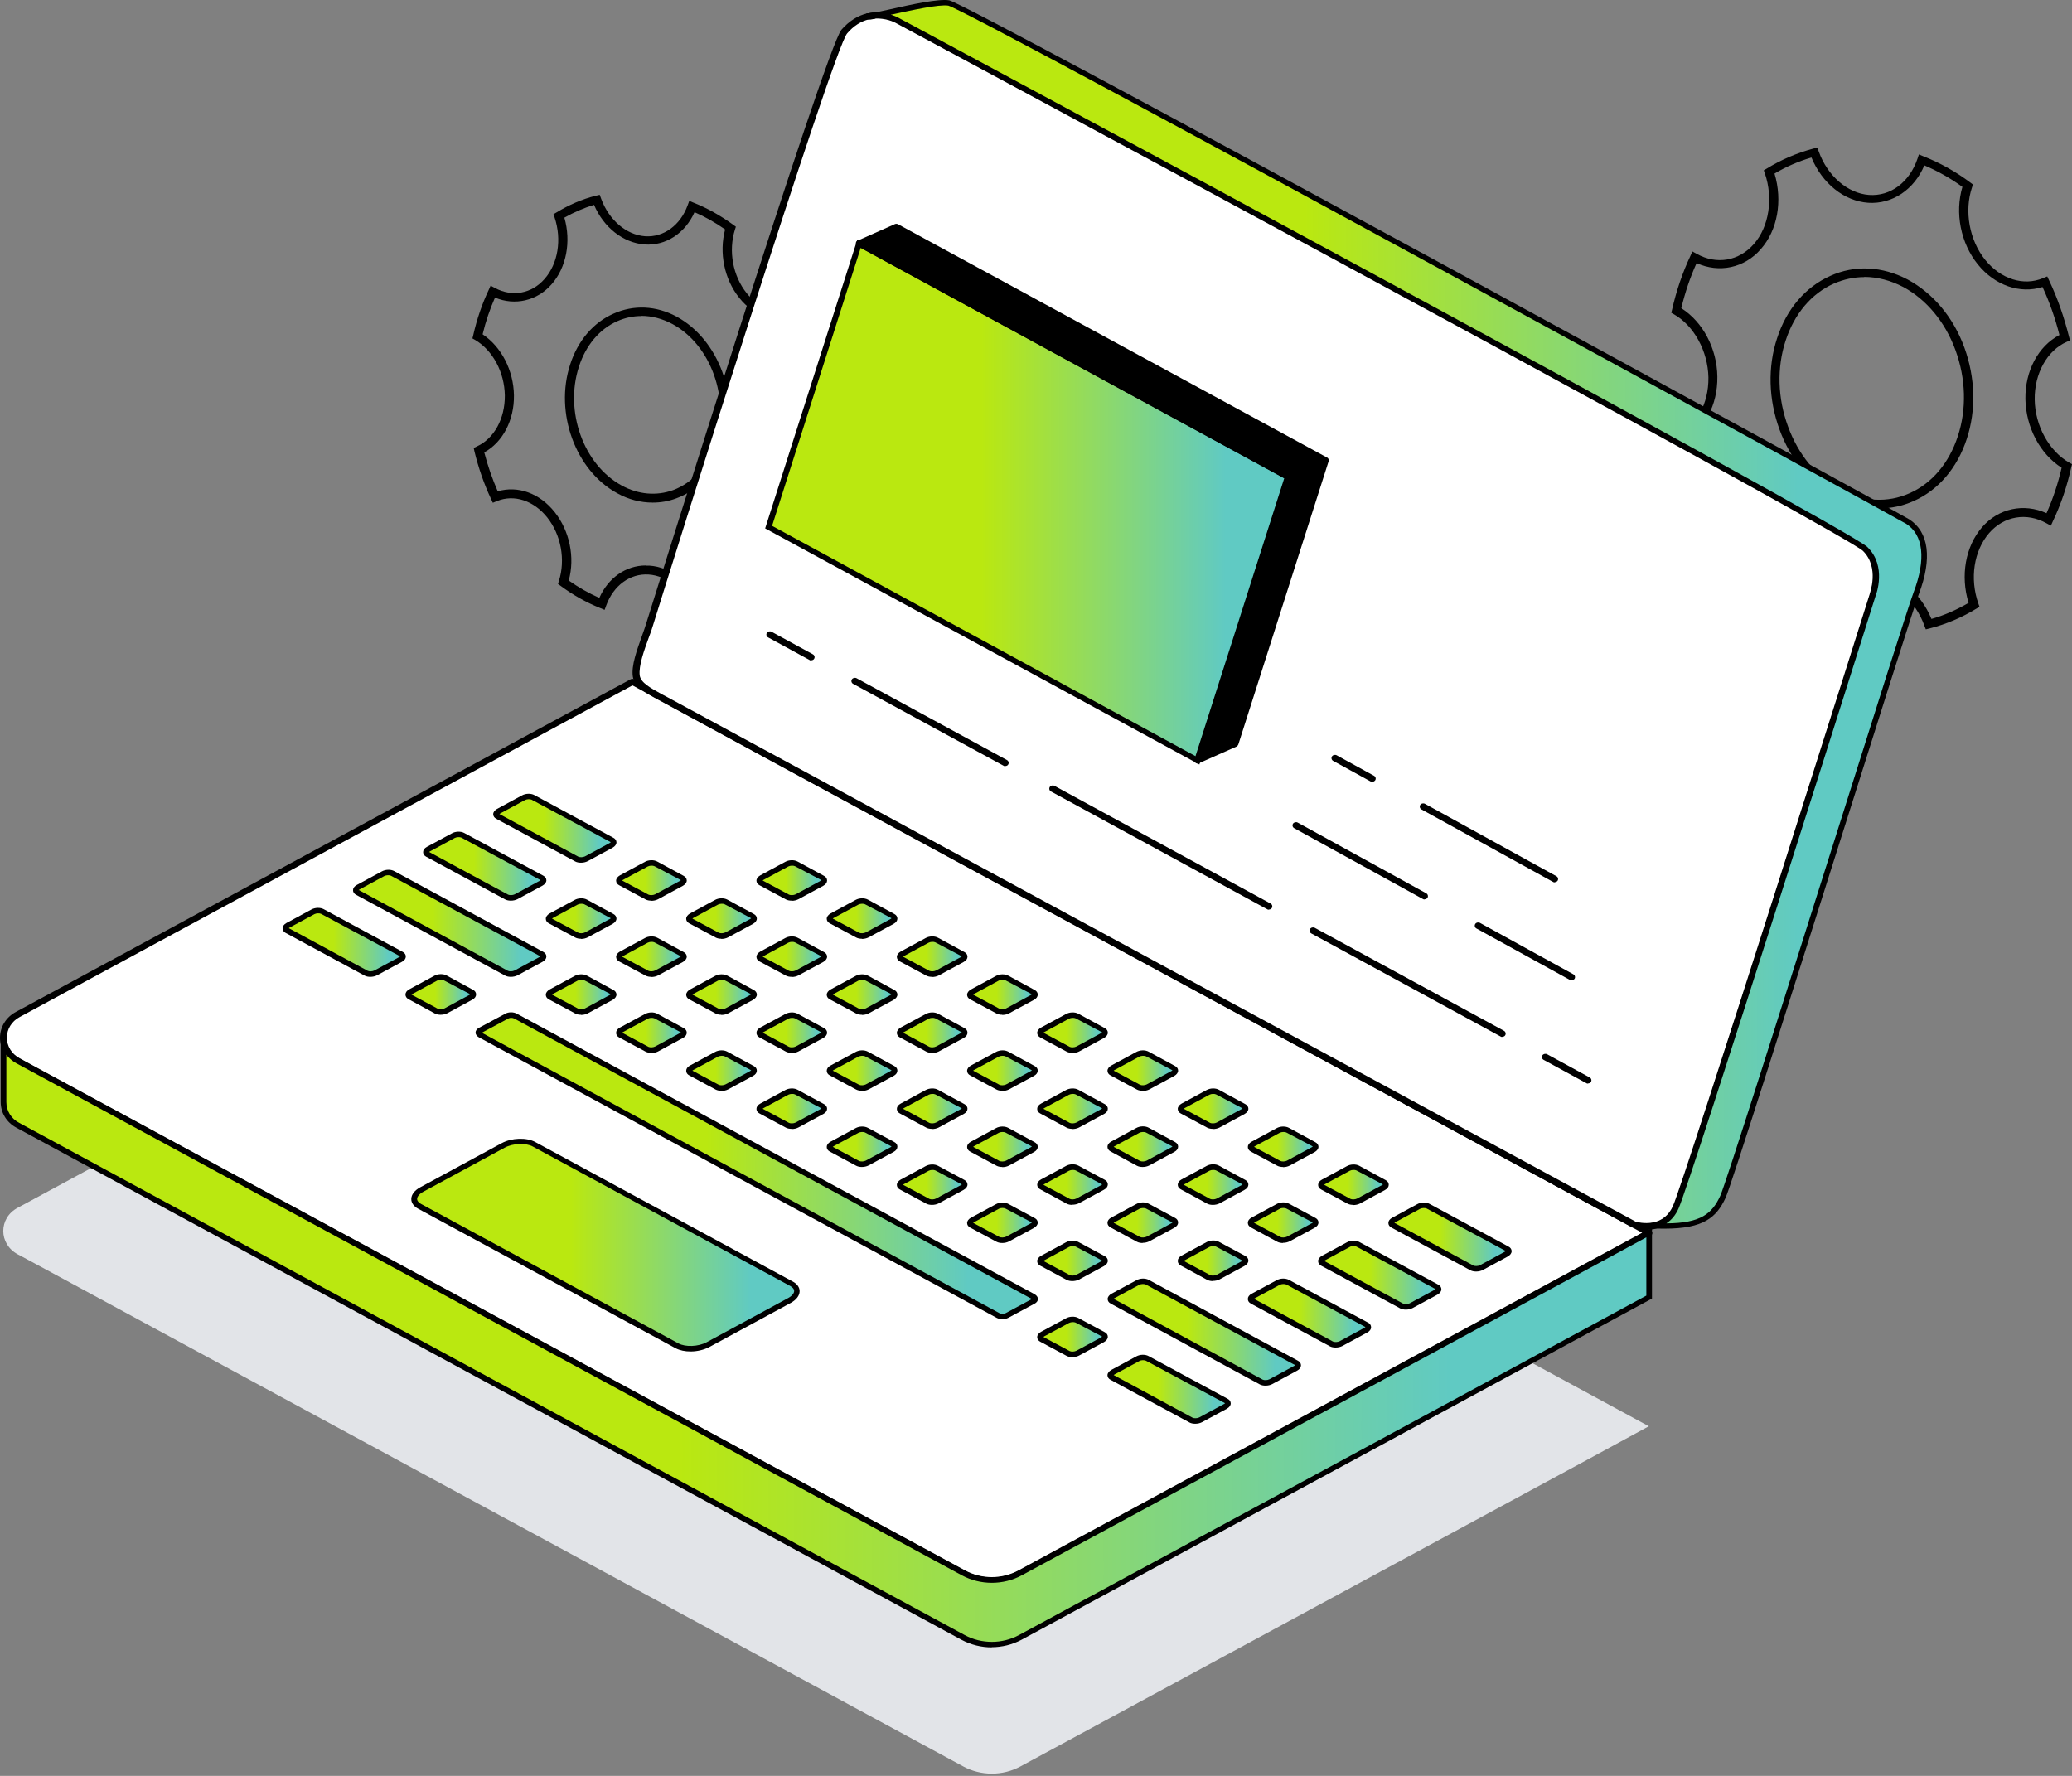
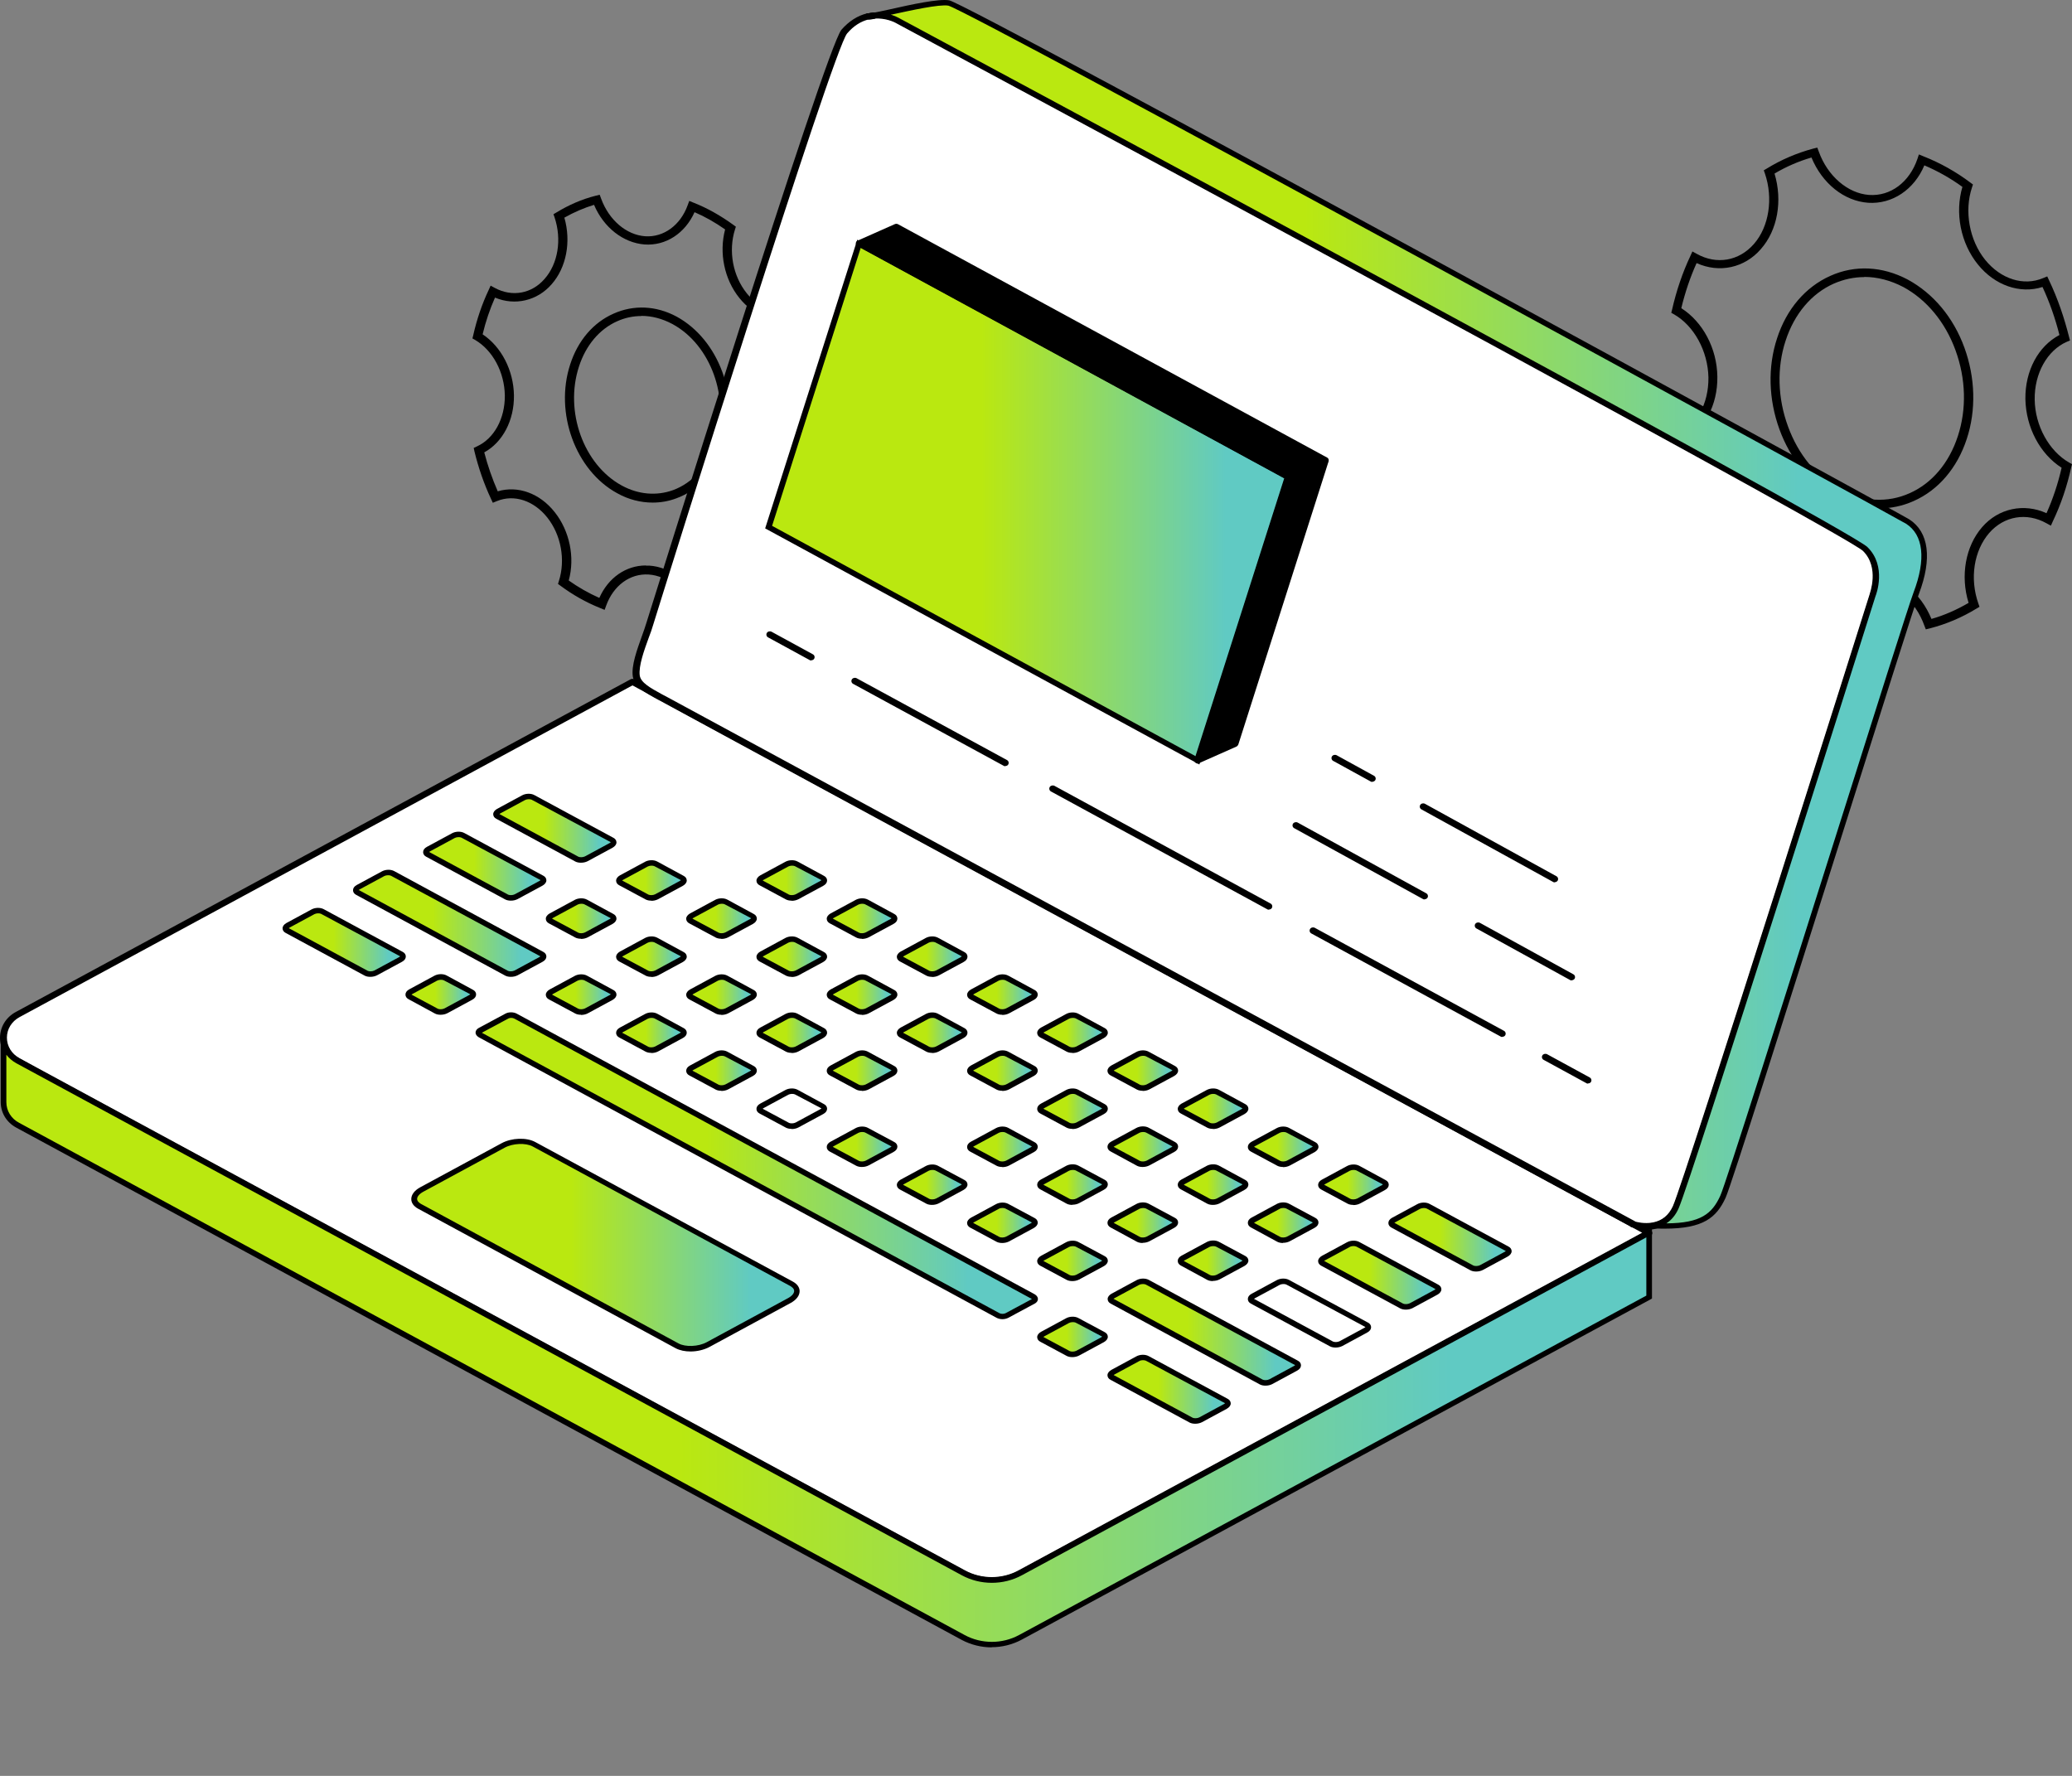
<svg xmlns="http://www.w3.org/2000/svg" width="119" height="102" viewBox="0 0 119 102" fill="none">
  <rect x="0" y="0" width="119" height="102" fill="#808080" stroke="none" />
  <g clip-path="url(#clip0_2032_9288)">
    <path d="M110.604 36.148L110.52 35.932C110.018 34.519 108.847 33.518 107.624 33.44C106.401 33.351 105.303 34.166 104.843 35.51L104.759 35.765L104.498 35.657C103.546 35.275 102.647 34.764 101.8 34.136L101.653 34.028L101.706 33.871C102.166 32.508 101.863 30.83 100.953 29.701C100.054 28.583 98.747 28.171 97.618 28.651L97.377 28.75L97.272 28.524C96.781 27.494 96.394 26.395 96.133 25.266L96.091 25.07L96.279 24.991C97.419 24.501 98.14 23.196 98.119 21.675C98.088 20.164 97.293 18.712 96.143 18.054L95.986 17.966L96.028 17.799C96.279 16.69 96.635 15.65 97.084 14.698L97.199 14.443L97.45 14.581C98.59 15.219 99.876 14.993 100.733 14.012C101.601 13.021 101.852 11.392 101.361 9.959L101.298 9.783L101.465 9.685C102.291 9.174 103.191 8.792 104.132 8.537L104.372 8.478L104.456 8.703C104.958 10.107 106.118 11.107 107.342 11.196C108.575 11.284 109.663 10.47 110.123 9.125L110.207 8.87L110.468 8.978C111.419 9.351 112.329 9.861 113.166 10.489L113.312 10.597L113.26 10.754C112.8 12.118 113.103 13.796 114.013 14.924C114.912 16.033 116.219 16.445 117.338 15.974L117.578 15.876L117.683 16.102C118.174 17.132 118.55 18.231 118.833 19.359L118.885 19.555L118.697 19.634C117.578 20.125 116.836 21.449 116.857 22.951C116.877 24.452 117.683 25.914 118.843 26.571L119 26.66L118.958 26.826C118.718 27.925 118.362 28.975 117.902 29.937L117.787 30.192L117.536 30.055C116.396 29.417 115.1 29.633 114.243 30.614C113.364 31.634 113.113 33.224 113.626 34.676L113.688 34.853L113.521 34.951C112.674 35.471 111.764 35.853 110.844 36.089L110.604 36.148ZM107.457 32.939C107.53 32.939 107.593 32.939 107.666 32.939C109.056 33.028 110.311 34.048 110.928 35.549C111.66 35.343 112.371 35.029 113.061 34.627C112.58 33.067 112.883 31.379 113.835 30.28C114.776 29.191 116.24 28.887 117.536 29.476C117.902 28.661 118.195 27.778 118.404 26.866C117.16 26.071 116.355 24.55 116.323 22.921C116.302 21.292 117.066 19.879 118.279 19.242C118.038 18.29 117.714 17.358 117.306 16.484C116.02 16.896 114.567 16.396 113.594 15.189C112.601 13.963 112.266 12.226 112.706 10.734C112.015 10.234 111.283 9.822 110.52 9.498C109.935 10.891 108.68 11.735 107.3 11.647C105.909 11.549 104.654 10.538 104.037 9.047C103.295 9.263 102.574 9.577 101.915 9.969C102.385 11.529 102.093 13.217 101.131 14.306C100.19 15.395 98.736 15.699 97.44 15.111C97.074 15.915 96.781 16.788 96.561 17.701C97.795 18.486 98.611 20.007 98.632 21.636C98.653 23.274 97.889 24.687 96.676 25.315C96.917 26.267 97.241 27.189 97.638 28.073C98.935 27.651 100.367 28.141 101.361 29.368C102.344 30.594 102.689 32.321 102.249 33.812C102.94 34.313 103.671 34.725 104.435 35.059C104.989 33.734 106.16 32.9 107.446 32.9L107.457 32.939Z" fill="black" />
    <path d="M107.917 29.211C107.07 29.211 106.223 28.995 105.407 28.553C103.965 27.768 102.825 26.385 102.197 24.658C101.57 22.931 101.518 21.076 102.062 19.428C102.605 17.75 103.693 16.484 105.115 15.847C106.526 15.209 108.105 15.287 109.558 16.053C111.043 16.857 112.193 18.241 112.821 19.968C113.448 21.695 113.5 23.559 112.957 25.207C112.413 26.875 111.326 28.151 109.904 28.779C109.266 29.064 108.597 29.201 107.927 29.201L107.917 29.211ZM107.07 15.915C106.474 15.915 105.888 16.043 105.324 16.288C104.038 16.857 103.055 18.025 102.553 19.565C102.041 21.116 102.093 22.872 102.689 24.491C103.274 26.1 104.33 27.395 105.669 28.112C106.986 28.818 108.408 28.897 109.674 28.328C110.96 27.759 111.942 26.591 112.444 25.05C112.957 23.49 112.904 21.744 112.308 20.115C111.723 18.506 110.656 17.22 109.328 16.494C108.586 16.102 107.812 15.905 107.07 15.905V15.915Z" fill="black" />
    <path d="M39.868 35.373L39.785 35.157C39.325 33.92 38.331 33.067 37.254 32.998C36.188 32.929 35.236 33.626 34.818 34.774L34.724 35.029L34.462 34.921C33.657 34.597 32.894 34.166 32.194 33.646L32.047 33.538L32.099 33.371C32.486 32.154 32.225 30.722 31.43 29.721C30.657 28.75 29.527 28.377 28.544 28.779L28.304 28.877L28.199 28.651C27.791 27.778 27.478 26.866 27.248 25.924L27.206 25.727L27.394 25.639C28.377 25.188 29.004 24.049 28.994 22.715C28.973 21.381 28.304 20.125 27.29 19.526L27.133 19.438L27.175 19.271C27.384 18.339 27.687 17.456 28.063 16.661L28.178 16.406L28.429 16.543C29.423 17.073 30.541 16.867 31.273 16.023C32.047 15.15 32.277 13.757 31.849 12.481L31.786 12.304L31.953 12.206C32.675 11.765 33.427 11.441 34.201 11.245L34.442 11.186L34.525 11.412C34.975 12.638 35.968 13.492 37.056 13.57C38.112 13.639 39.074 12.942 39.492 11.794L39.586 11.539L39.847 11.647C40.621 11.951 41.384 12.383 42.116 12.913L42.263 13.021L42.21 13.188C41.824 14.414 42.085 15.847 42.89 16.847C43.664 17.809 44.803 18.182 45.786 17.789L46.027 17.691L46.131 17.917C46.539 18.79 46.863 19.712 47.083 20.654L47.125 20.851L46.937 20.939C45.954 21.381 45.326 22.529 45.337 23.863C45.358 25.198 46.027 26.453 47.041 27.052L47.198 27.14L47.156 27.307C46.947 28.229 46.654 29.103 46.267 29.898L46.152 30.153L45.901 30.015C44.908 29.485 43.779 29.691 43.047 30.535C42.273 31.418 42.054 32.812 42.472 34.097L42.535 34.274L42.367 34.372C41.656 34.804 40.893 35.127 40.119 35.333L39.879 35.392L39.868 35.373ZM37.108 32.488C37.171 32.488 37.233 32.488 37.296 32.488C38.519 32.566 39.638 33.45 40.203 34.755C40.788 34.578 41.364 34.333 41.918 34.019C41.531 32.635 41.803 31.144 42.65 30.182C43.496 29.211 44.751 28.926 45.912 29.417C46.205 28.769 46.435 28.063 46.612 27.327C45.535 26.61 44.835 25.256 44.814 23.824C44.803 22.381 45.462 21.125 46.518 20.547C46.32 19.781 46.058 19.026 45.734 18.3C44.584 18.633 43.319 18.182 42.461 17.112C41.593 16.033 41.29 14.512 41.646 13.178C41.071 12.775 40.485 12.442 39.889 12.187C39.345 13.403 38.237 14.129 37.014 14.041C35.79 13.943 34.672 13.07 34.117 11.765C33.542 11.941 32.967 12.187 32.413 12.501C32.81 13.884 32.528 15.366 31.681 16.327C30.855 17.279 29.569 17.573 28.429 17.093C28.137 17.75 27.896 18.457 27.718 19.202C28.795 19.919 29.496 21.273 29.517 22.705C29.538 24.138 28.869 25.404 27.812 25.983C28.011 26.748 28.273 27.503 28.586 28.22C29.736 27.876 31.002 28.328 31.859 29.417C32.716 30.496 33.03 32.017 32.664 33.342C33.218 33.734 33.804 34.068 34.421 34.342C34.933 33.185 35.947 32.478 37.097 32.478L37.108 32.488Z" fill="black" />
    <path d="M37.484 28.867C36.794 28.867 36.094 28.691 35.445 28.328C33.051 27.023 31.838 23.706 32.748 20.929C33.187 19.565 34.076 18.525 35.236 18.015C36.397 17.495 37.683 17.554 38.854 18.182C41.29 19.506 42.503 22.823 41.593 25.6C41.123 27.052 40.119 28.161 38.844 28.622C38.404 28.789 37.944 28.867 37.484 28.867ZM36.836 18.152C36.365 18.152 35.895 18.25 35.456 18.447C34.431 18.898 33.647 19.83 33.25 21.057C32.413 23.628 33.511 26.689 35.707 27.886C36.658 28.406 37.704 28.494 38.655 28.151C39.774 27.739 40.663 26.758 41.092 25.443C41.928 22.872 40.83 19.811 38.624 18.614C38.038 18.3 37.432 18.143 36.836 18.143V18.152Z" fill="black" />
    <g style="mix-blend-mode:multiply">
-       <path d="M94.71 81.912L91.301 83.766L58.605 101.457C57.591 102.007 56.336 102.007 55.322 101.457L1.965 72.551L1.014 72.041C0.47 71.746 0.188 71.226 0.188 70.706C0.188 70.186 0.459 69.666 1.014 69.372L36.313 50.267L94.7 81.921L94.71 81.912Z" fill="#E2E4E8" />
-     </g>
+       </g>
    <path d="M94.71 70.804L91.301 72.659L58.605 90.35C57.591 90.899 56.336 90.899 55.322 90.35L1.965 61.453L1.014 60.943C0.47 60.649 0.188 60.129 0.188 59.609C0.188 59.089 0.459 58.569 1.014 58.274L36.313 39.17L94.7 70.824L94.71 70.804Z" fill="white" />
    <path d="M56.954 90.948C56.347 90.948 55.752 90.801 55.208 90.507L0.92 61.1C0.345 60.786 0 60.227 0 59.609C0 58.99 0.345 58.421 0.92 58.117L36.22 39.013C36.282 38.983 36.356 38.983 36.418 39.013L94.805 70.667C94.868 70.696 94.899 70.765 94.899 70.824C94.899 70.883 94.857 70.951 94.805 70.981L91.386 72.835L58.69 90.527C58.156 90.821 57.55 90.958 56.954 90.958V90.948ZM36.324 39.366L1.119 58.421C0.669 58.667 0.397 59.108 0.397 59.599C0.397 60.089 0.669 60.531 1.119 60.776L2.07 61.296L55.417 90.193C56.368 90.713 57.55 90.713 58.501 90.193L94.313 70.804L36.324 39.366Z" fill="black" />
    <path d="M80 70.373L84.538 72.826C84.674 72.904 84.925 72.894 85.082 72.806L86.514 72.031C86.671 71.942 86.692 71.815 86.556 71.737L82.018 69.284C81.882 69.205 81.631 69.215 81.475 69.303L80.042 70.078C79.885 70.166 79.864 70.294 80 70.373Z" fill="url(#paint0_linear_2032_9288)" />
    <path d="M84.778 73.032C84.663 73.032 84.548 73.012 84.454 72.963L79.916 70.51C79.801 70.451 79.738 70.353 79.738 70.245C79.738 70.127 79.811 70.019 79.958 69.941L81.39 69.166C81.599 69.048 81.903 69.038 82.101 69.146L86.639 71.599C86.754 71.658 86.817 71.756 86.817 71.864C86.817 71.982 86.733 72.09 86.597 72.168L85.165 72.943C85.05 73.002 84.914 73.032 84.778 73.032ZM80.083 70.235L84.621 72.688C84.705 72.728 84.883 72.728 84.998 72.669L86.43 71.893L86.482 71.854L81.934 69.411C81.85 69.372 81.673 69.372 81.558 69.431L80.125 70.206L80.073 70.245H80.083V70.235Z" fill="black" />
    <path d="M75.975 68.184L77.491 68.999C77.627 69.077 77.878 69.068 78.035 68.979L79.467 68.204C79.624 68.116 79.645 67.988 79.509 67.91L77.993 67.095C77.857 67.017 77.606 67.027 77.449 67.115L76.017 67.89C75.86 67.978 75.839 68.106 75.975 68.184Z" fill="url(#paint1_linear_2032_9288)" />
    <path d="M77.721 69.205C77.606 69.205 77.491 69.185 77.397 69.136L75.881 68.322C75.766 68.263 75.703 68.165 75.703 68.057C75.703 67.939 75.776 67.831 75.923 67.753L77.355 66.978C77.564 66.86 77.868 66.85 78.066 66.958L79.582 67.782C79.697 67.841 79.76 67.939 79.76 68.047C79.76 68.165 79.687 68.273 79.54 68.351L78.108 69.126C77.993 69.185 77.857 69.215 77.721 69.215V69.205ZM76.048 68.047L77.564 68.862C77.648 68.901 77.826 68.901 77.941 68.842L79.373 68.067L79.425 68.028L77.899 67.223C77.815 67.184 77.638 67.184 77.522 67.243L76.09 68.018L76.038 68.057H76.048V68.047Z" fill="black" />
    <path d="M71.938 65.996L73.454 66.811C73.59 66.889 73.841 66.879 73.998 66.791L75.43 66.016C75.587 65.928 75.608 65.8 75.472 65.722L73.956 64.907C73.82 64.829 73.569 64.838 73.412 64.927L71.98 65.702C71.823 65.79 71.802 65.918 71.938 65.996Z" fill="url(#paint2_linear_2032_9288)" />
    <path d="M73.684 67.027C73.569 67.027 73.454 67.007 73.36 66.958L71.844 66.144C71.729 66.085 71.666 65.987 71.666 65.879C71.666 65.761 71.739 65.653 71.886 65.574L73.318 64.799C73.527 64.681 73.83 64.672 74.029 64.78L75.545 65.604C75.66 65.663 75.723 65.761 75.723 65.869C75.723 65.987 75.639 66.094 75.503 66.173L74.071 66.948C73.956 67.007 73.82 67.036 73.684 67.036V67.027ZM72.022 65.869L73.538 66.683C73.621 66.722 73.799 66.722 73.914 66.663L75.347 65.888L75.399 65.849L73.872 65.044C73.789 65.005 73.611 65.005 73.496 65.064L72.063 65.839L72.011 65.879L71.938 65.996L72.022 65.859V65.869Z" fill="black" />
    <path d="M67.903 63.818L69.419 64.632C69.555 64.711 69.806 64.701 69.963 64.613L71.395 63.838C71.552 63.749 71.573 63.622 71.437 63.543L69.921 62.729C69.785 62.65 69.534 62.66 69.377 62.749L67.945 63.524C67.788 63.612 67.767 63.74 67.903 63.818Z" fill="url(#paint3_linear_2032_9288)" />
    <path d="M69.659 64.838C69.544 64.838 69.429 64.819 69.335 64.77L67.818 63.955C67.703 63.897 67.641 63.798 67.641 63.691C67.641 63.573 67.724 63.465 67.86 63.386L69.293 62.611C69.502 62.493 69.805 62.484 70.004 62.592L71.52 63.416C71.635 63.475 71.698 63.573 71.698 63.681C71.698 63.798 71.614 63.906 71.478 63.985L70.046 64.76C69.93 64.819 69.795 64.848 69.659 64.848V64.838ZM67.986 63.681L69.502 64.495C69.585 64.534 69.763 64.534 69.878 64.475L71.311 63.7L71.363 63.661L69.836 62.856C69.753 62.817 69.575 62.817 69.46 62.876L68.028 63.651L67.975 63.691L67.902 63.808L67.986 63.671V63.681Z" fill="black" />
    <path d="M63.877 61.63L65.393 62.444C65.529 62.523 65.78 62.513 65.937 62.425L67.37 61.65C67.526 61.561 67.547 61.434 67.411 61.355L65.895 60.541C65.759 60.462 65.508 60.472 65.352 60.56L63.919 61.336C63.762 61.424 63.741 61.551 63.877 61.63Z" fill="url(#paint4_linear_2032_9288)" />
    <path d="M65.624 62.65C65.508 62.65 65.393 62.631 65.299 62.582L63.783 61.767C63.668 61.709 63.605 61.61 63.605 61.502C63.605 61.385 63.689 61.277 63.825 61.198L65.257 60.423C65.467 60.305 65.77 60.295 65.969 60.404L67.485 61.228C67.6 61.286 67.662 61.385 67.662 61.493C67.662 61.61 67.579 61.718 67.443 61.797L66.01 62.572C65.895 62.631 65.759 62.66 65.624 62.66V62.65ZM63.961 61.493L65.477 62.307C65.561 62.346 65.739 62.346 65.853 62.287L67.286 61.512L67.338 61.473L65.812 60.668C65.728 60.629 65.55 60.629 65.435 60.688L64.003 61.463L63.95 61.502L63.877 61.62L63.961 61.483V61.493Z" fill="black" />
    <path d="M59.84 59.442L61.356 60.256C61.492 60.335 61.743 60.325 61.9 60.237L63.332 59.461C63.489 59.373 63.51 59.246 63.374 59.167L61.858 58.353C61.722 58.274 61.471 58.284 61.314 58.372L59.882 59.147C59.725 59.236 59.704 59.363 59.84 59.442Z" fill="url(#paint5_linear_2032_9288)" />
    <path d="M61.586 60.472C61.471 60.472 61.356 60.453 61.262 60.403L59.746 59.589C59.631 59.53 59.568 59.432 59.568 59.324C59.568 59.206 59.652 59.098 59.788 59.02L61.22 58.245C61.429 58.127 61.733 58.117 61.931 58.225L63.447 59.049C63.563 59.108 63.625 59.206 63.625 59.314C63.625 59.432 63.542 59.54 63.406 59.618L61.973 60.394C61.858 60.453 61.722 60.482 61.586 60.482V60.472ZM59.924 59.314L61.44 60.129C61.524 60.168 61.701 60.168 61.816 60.109L63.249 59.334L63.301 59.295L61.775 58.49C61.691 58.451 61.513 58.451 61.398 58.51L59.966 59.285L59.913 59.324L59.84 59.442L59.924 59.304V59.314Z" fill="black" />
    <path d="M55.815 57.264L57.331 58.078C57.467 58.157 57.718 58.147 57.875 58.058L59.307 57.283C59.464 57.195 59.485 57.067 59.349 56.989L57.833 56.174C57.697 56.096 57.446 56.106 57.289 56.194L55.857 56.969C55.7 57.057 55.679 57.185 55.815 57.264Z" fill="url(#paint6_linear_2032_9288)" />
    <path d="M57.561 58.284C57.446 58.284 57.331 58.264 57.237 58.215L55.721 57.401C55.606 57.342 55.543 57.244 55.543 57.136C55.543 57.018 55.627 56.91 55.763 56.832L57.195 56.057C57.404 55.939 57.707 55.929 57.906 56.037L59.422 56.861C59.537 56.92 59.6 57.018 59.6 57.126C59.6 57.244 59.527 57.352 59.38 57.43L57.948 58.206C57.833 58.264 57.697 58.294 57.561 58.294V58.284ZM55.888 57.126L57.404 57.941C57.488 57.98 57.666 57.98 57.781 57.921L59.213 57.146L59.265 57.107L57.739 56.302C57.655 56.263 57.477 56.263 57.362 56.322L55.93 57.097L55.878 57.136L55.804 57.254L55.888 57.116V57.126Z" fill="black" />
    <path d="M51.78 55.075L53.296 55.89C53.432 55.968 53.683 55.959 53.839 55.87L55.272 55.095C55.429 55.007 55.45 54.879 55.314 54.801L53.798 53.986C53.662 53.908 53.411 53.918 53.254 54.006L51.821 54.781C51.665 54.869 51.644 54.997 51.78 55.075Z" fill="url(#paint7_linear_2032_9288)" />
    <path d="M53.526 56.106C53.411 56.106 53.296 56.086 53.202 56.037L51.686 55.223C51.571 55.164 51.508 55.066 51.508 54.958C51.508 54.84 51.592 54.732 51.727 54.654L53.16 53.878C53.369 53.761 53.672 53.751 53.871 53.859L55.387 54.683C55.502 54.742 55.565 54.84 55.565 54.948C55.565 55.066 55.492 55.173 55.345 55.252L53.913 56.027C53.798 56.086 53.662 56.115 53.526 56.115V56.106ZM51.863 54.948L53.379 55.762C53.463 55.801 53.641 55.801 53.756 55.743L55.188 54.968L55.241 54.928L53.714 54.124C53.63 54.084 53.453 54.084 53.338 54.143L51.905 54.918L51.853 54.958L51.78 55.075L51.863 54.938V54.948Z" fill="black" />
    <path d="M47.744 52.897L49.261 53.712C49.397 53.79 49.647 53.78 49.804 53.692L51.237 52.917C51.394 52.829 51.414 52.701 51.279 52.623L49.762 51.808C49.627 51.73 49.376 51.739 49.219 51.828L47.786 52.603C47.629 52.691 47.608 52.819 47.744 52.897Z" fill="url(#paint8_linear_2032_9288)" />
    <path d="M49.5 53.918C49.385 53.918 49.27 53.898 49.176 53.849L47.66 53.035C47.545 52.976 47.482 52.878 47.482 52.77C47.482 52.652 47.566 52.544 47.702 52.465L49.135 51.69C49.344 51.573 49.647 51.563 49.846 51.671L51.362 52.495C51.477 52.554 51.539 52.652 51.539 52.76C51.539 52.878 51.466 52.986 51.32 53.064L49.887 53.839C49.772 53.898 49.636 53.928 49.5 53.928V53.918ZM47.828 52.76L49.344 53.574C49.427 53.614 49.605 53.614 49.72 53.555L51.153 52.779L51.205 52.74L49.678 51.936C49.594 51.896 49.417 51.896 49.302 51.955L47.869 52.73L47.817 52.77L47.744 52.887L47.828 52.75V52.76Z" fill="black" />
    <path d="M43.717 50.709L45.233 51.523C45.369 51.602 45.62 51.592 45.777 51.504L47.209 50.729C47.366 50.64 47.387 50.513 47.251 50.434L45.735 49.62C45.599 49.541 45.348 49.551 45.191 49.64L43.759 50.415C43.602 50.503 43.581 50.631 43.717 50.709Z" fill="url(#paint9_linear_2032_9288)" />
    <path d="M45.463 51.73C45.348 51.73 45.233 51.71 45.139 51.661L43.623 50.846C43.508 50.788 43.445 50.689 43.445 50.581C43.445 50.464 43.529 50.356 43.665 50.277L45.097 49.502C45.306 49.384 45.61 49.375 45.808 49.483L47.325 50.307C47.44 50.366 47.502 50.464 47.502 50.572C47.502 50.689 47.429 50.797 47.283 50.876L45.85 51.651C45.735 51.71 45.599 51.739 45.463 51.739V51.73ZM43.801 50.572L45.317 51.386C45.401 51.425 45.578 51.425 45.693 51.367L47.126 50.591L47.178 50.552L45.651 49.748C45.568 49.708 45.39 49.708 45.275 49.767L43.843 50.542L43.79 50.581L43.717 50.699L43.801 50.562V50.572Z" fill="black" />
    <path d="M75.975 72.551L80.513 75.004C80.649 75.082 80.9 75.073 81.056 74.984L82.489 74.209C82.646 74.121 82.667 73.993 82.531 73.915L77.993 71.462C77.857 71.383 77.606 71.393 77.449 71.481L76.017 72.257C75.86 72.345 75.839 72.472 75.975 72.551Z" fill="url(#paint10_linear_2032_9288)" />
    <path d="M80.743 75.22C80.628 75.22 80.513 75.2 80.419 75.151L75.881 72.698C75.766 72.639 75.703 72.541 75.703 72.433C75.703 72.315 75.787 72.207 75.923 72.129L77.355 71.354C77.564 71.236 77.868 71.226 78.066 71.334L82.604 73.787C82.719 73.846 82.782 73.944 82.782 74.052C82.782 74.17 82.698 74.278 82.562 74.356L81.13 75.131C81.015 75.19 80.879 75.22 80.743 75.22ZM76.048 72.423L80.586 74.876C80.67 74.916 80.847 74.916 80.963 74.857L82.395 74.082L82.447 74.042L77.899 71.599C77.815 71.56 77.638 71.55 77.522 71.619L76.09 72.394L76.038 72.433H76.048V72.423Z" fill="black" />
    <path d="M28.598 46.882L33.136 49.335C33.272 49.414 33.523 49.404 33.68 49.316L35.112 48.541C35.269 48.452 35.29 48.325 35.154 48.246L30.616 45.793C30.48 45.715 30.229 45.724 30.072 45.813L28.64 46.588C28.483 46.676 28.462 46.804 28.598 46.882Z" fill="url(#paint11_linear_2032_9288)" />
    <path d="M33.366 49.551C33.251 49.551 33.136 49.532 33.042 49.483L28.504 47.029C28.389 46.971 28.326 46.873 28.326 46.765C28.326 46.647 28.41 46.539 28.546 46.46L29.978 45.685C30.187 45.568 30.491 45.558 30.689 45.666L35.227 48.119C35.342 48.178 35.405 48.276 35.405 48.384C35.405 48.501 35.321 48.609 35.185 48.688L33.753 49.463C33.638 49.522 33.502 49.551 33.366 49.551ZM28.682 46.755L33.22 49.208C33.303 49.247 33.481 49.247 33.596 49.188L35.029 48.413L35.081 48.374L30.532 45.931C30.449 45.891 30.271 45.891 30.156 45.95L28.724 46.725L28.671 46.765L28.598 46.882L28.682 46.745V46.755Z" fill="black" />
    <path d="M71.938 70.373L73.454 71.187C73.59 71.265 73.841 71.256 73.998 71.167L75.43 70.392C75.587 70.304 75.608 70.176 75.472 70.098L73.956 69.283C73.82 69.205 73.569 69.215 73.412 69.303L71.98 70.078C71.823 70.166 71.802 70.294 71.938 70.373Z" fill="url(#paint12_linear_2032_9288)" />
    <path d="M73.684 71.393C73.569 71.393 73.454 71.373 73.36 71.324L71.844 70.5C71.729 70.441 71.666 70.343 71.666 70.235C71.666 70.117 71.739 70.01 71.886 69.931L73.318 69.156C73.527 69.038 73.83 69.028 74.029 69.136L75.545 69.951C75.66 70.01 75.723 70.108 75.723 70.216C75.723 70.333 75.65 70.441 75.503 70.52L74.071 71.295C73.956 71.354 73.82 71.383 73.684 71.383V71.393ZM72.022 70.235L73.538 71.05C73.621 71.089 73.799 71.089 73.914 71.03L75.347 70.255L75.399 70.216L73.872 69.411C73.789 69.372 73.611 69.362 73.496 69.431L72.063 70.206L72.011 70.245H72.022V70.235Z" fill="black" />
    <path d="M67.903 68.184L69.419 68.999C69.555 69.077 69.806 69.067 69.963 68.979L71.395 68.204C71.552 68.116 71.573 67.988 71.437 67.91L69.921 67.095C69.785 67.017 69.534 67.027 69.377 67.115L67.945 67.89C67.788 67.978 67.767 68.106 67.903 68.184Z" fill="url(#paint13_linear_2032_9288)" />
    <path d="M69.659 69.205C69.544 69.205 69.429 69.185 69.335 69.136L67.818 68.312C67.703 68.253 67.641 68.155 67.641 68.047C67.641 67.929 67.714 67.821 67.86 67.743L69.293 66.968C69.502 66.85 69.805 66.84 70.004 66.948L71.52 67.772C71.635 67.831 71.698 67.929 71.698 68.037C71.698 68.155 71.624 68.263 71.478 68.341L70.046 69.117C69.93 69.175 69.795 69.205 69.659 69.205ZM67.986 68.047L69.502 68.862C69.585 68.901 69.763 68.901 69.878 68.842L71.311 68.067L71.363 68.028L69.836 67.223C69.753 67.184 69.575 67.184 69.46 67.243L68.028 68.018L67.975 68.057H67.986V68.047Z" fill="black" />
    <path d="M63.877 65.996L65.393 66.811C65.529 66.889 65.78 66.879 65.937 66.791L67.37 66.016C67.526 65.928 67.547 65.8 67.411 65.722L65.895 64.907C65.759 64.829 65.508 64.838 65.352 64.927L63.919 65.702C63.762 65.79 63.741 65.918 63.877 65.996Z" fill="url(#paint14_linear_2032_9288)" />
    <path d="M65.624 67.027C65.508 67.027 65.393 67.007 65.299 66.958L63.783 66.134C63.668 66.075 63.605 65.977 63.605 65.869C63.605 65.751 63.679 65.643 63.825 65.565L65.257 64.789C65.467 64.672 65.77 64.662 65.969 64.77L67.485 65.594C67.6 65.653 67.662 65.751 67.662 65.859C67.662 65.977 67.589 66.085 67.443 66.163L66.01 66.938C65.895 66.997 65.759 67.027 65.624 67.027ZM63.961 65.869L65.477 66.683C65.561 66.722 65.739 66.722 65.853 66.664L67.286 65.888L67.338 65.849L65.812 65.045C65.728 65.005 65.55 65.005 65.435 65.064L64.003 65.839L63.95 65.879H63.961V65.869Z" fill="black" />
    <path d="M59.84 63.818L61.356 64.632C61.492 64.711 61.743 64.701 61.9 64.613L63.332 63.838C63.489 63.749 63.51 63.622 63.374 63.543L61.858 62.729C61.722 62.65 61.471 62.66 61.314 62.748L59.882 63.524C59.725 63.612 59.704 63.739 59.84 63.818Z" fill="url(#paint15_linear_2032_9288)" />
    <path d="M61.586 64.838C61.471 64.838 61.356 64.819 61.262 64.77L59.746 63.955C59.631 63.897 59.568 63.798 59.568 63.69C59.568 63.573 59.642 63.465 59.788 63.386L61.22 62.611C61.429 62.493 61.733 62.483 61.931 62.592L63.447 63.416C63.563 63.475 63.625 63.573 63.625 63.681C63.625 63.798 63.552 63.906 63.406 63.985L61.973 64.76C61.858 64.819 61.722 64.848 61.586 64.848V64.838ZM59.924 63.681L61.44 64.495C61.524 64.534 61.701 64.534 61.816 64.475L63.249 63.7L63.301 63.661L61.775 62.856C61.691 62.817 61.513 62.817 61.398 62.876L59.966 63.651L59.913 63.69H59.924V63.681Z" fill="black" />
    <path d="M55.815 61.63L57.331 62.444C57.467 62.523 57.718 62.513 57.875 62.425L59.307 61.65C59.464 61.561 59.485 61.434 59.349 61.355L57.833 60.541C57.697 60.462 57.446 60.472 57.289 60.56L55.857 61.336C55.7 61.424 55.679 61.551 55.815 61.63Z" fill="url(#paint16_linear_2032_9288)" />
    <path d="M57.561 62.65C57.446 62.65 57.331 62.631 57.237 62.582L55.721 61.767C55.606 61.708 55.543 61.61 55.543 61.502C55.543 61.385 55.627 61.277 55.763 61.198L57.195 60.423C57.404 60.305 57.707 60.295 57.906 60.403L59.422 61.228C59.537 61.286 59.6 61.385 59.6 61.493C59.6 61.61 59.527 61.718 59.38 61.797L57.948 62.572C57.833 62.631 57.697 62.66 57.561 62.66V62.65ZM55.888 61.493L57.404 62.307C57.488 62.346 57.666 62.346 57.781 62.287L59.213 61.512L59.265 61.473L57.739 60.668C57.655 60.629 57.477 60.629 57.362 60.688L55.93 61.463L55.878 61.502L55.804 61.62L55.888 61.483V61.493Z" fill="black" />
    <path d="M51.78 59.442L53.296 60.256C53.432 60.335 53.683 60.325 53.839 60.237L55.272 59.461C55.429 59.373 55.45 59.246 55.314 59.167L53.798 58.353C53.662 58.274 53.411 58.284 53.254 58.372L51.821 59.147C51.665 59.236 51.644 59.363 51.78 59.442Z" fill="url(#paint17_linear_2032_9288)" />
    <path d="M53.526 60.472C53.411 60.472 53.296 60.453 53.202 60.403L51.686 59.589C51.571 59.53 51.508 59.432 51.508 59.324C51.508 59.206 51.592 59.098 51.727 59.02L53.16 58.245C53.369 58.127 53.672 58.117 53.871 58.225L55.387 59.049C55.502 59.108 55.565 59.206 55.565 59.314C55.565 59.432 55.492 59.54 55.345 59.618L53.913 60.394C53.798 60.453 53.662 60.482 53.526 60.482V60.472ZM51.863 59.314L53.379 60.129C53.463 60.168 53.641 60.168 53.756 60.109L55.188 59.334L55.241 59.295L53.714 58.49C53.63 58.451 53.453 58.451 53.338 58.51L51.905 59.285L51.853 59.324L51.78 59.442L51.863 59.304V59.314Z" fill="black" />
    <path d="M47.744 57.264L49.261 58.078C49.397 58.157 49.647 58.147 49.804 58.058L51.237 57.283C51.394 57.195 51.414 57.067 51.279 56.989L49.762 56.175C49.627 56.096 49.376 56.106 49.219 56.194L47.786 56.969C47.629 57.058 47.608 57.185 47.744 57.264Z" fill="url(#paint18_linear_2032_9288)" />
    <path d="M49.5 58.284C49.385 58.284 49.27 58.264 49.176 58.215L47.66 57.401C47.545 57.342 47.482 57.244 47.482 57.136C47.482 57.018 47.566 56.91 47.702 56.832L49.135 56.057C49.344 55.939 49.647 55.929 49.846 56.037L51.362 56.861C51.477 56.92 51.539 57.018 51.539 57.126C51.539 57.244 51.456 57.352 51.32 57.43L49.887 58.206C49.772 58.264 49.636 58.294 49.5 58.294V58.284ZM47.828 57.126L49.344 57.941C49.427 57.98 49.605 57.98 49.72 57.921L51.153 57.146L51.205 57.107L49.678 56.302C49.594 56.263 49.417 56.263 49.302 56.322L47.869 57.097L47.817 57.136L47.744 57.254L47.828 57.116V57.126Z" fill="black" />
    <path d="M43.717 55.075L45.233 55.89C45.369 55.968 45.62 55.959 45.777 55.87L47.209 55.095C47.366 55.007 47.387 54.879 47.251 54.801L45.735 53.986C45.599 53.908 45.348 53.918 45.191 54.006L43.759 54.781C43.602 54.869 43.581 54.997 43.717 55.075Z" fill="url(#paint19_linear_2032_9288)" />
    <path d="M45.463 56.106C45.348 56.106 45.233 56.086 45.139 56.037L43.623 55.223C43.508 55.164 43.445 55.066 43.445 54.958C43.445 54.84 43.529 54.732 43.665 54.654L45.097 53.878C45.306 53.761 45.61 53.751 45.808 53.859L47.325 54.683C47.44 54.742 47.502 54.84 47.502 54.948C47.502 55.066 47.419 55.174 47.283 55.252L45.85 56.027C45.735 56.086 45.599 56.115 45.463 56.115V56.106ZM43.801 54.948L45.317 55.762C45.401 55.801 45.578 55.801 45.693 55.743L47.126 54.968L47.178 54.928L45.651 54.124C45.568 54.084 45.39 54.084 45.275 54.143L43.843 54.919L43.79 54.958L43.717 55.075L43.801 54.938V54.948Z" fill="black" />
    <path d="M39.682 52.897L41.198 53.712C41.334 53.79 41.585 53.78 41.742 53.692L43.174 52.917C43.331 52.828 43.352 52.701 43.216 52.623L41.7 51.808C41.564 51.73 41.313 51.739 41.156 51.828L39.724 52.603C39.567 52.691 39.546 52.819 39.682 52.897Z" fill="url(#paint20_linear_2032_9288)" />
    <path d="M41.428 53.918C41.313 53.918 41.198 53.898 41.104 53.849L39.588 53.035C39.473 52.976 39.41 52.878 39.41 52.77C39.41 52.652 39.494 52.544 39.63 52.465L41.062 51.69C41.271 51.573 41.575 51.563 41.773 51.671L43.289 52.495C43.404 52.554 43.467 52.652 43.467 52.76C43.467 52.878 43.383 52.986 43.248 53.064L41.815 53.839C41.7 53.898 41.564 53.928 41.428 53.928V53.918ZM39.766 52.76L41.282 53.574C41.365 53.614 41.543 53.614 41.658 53.555L43.091 52.779L43.143 52.74L41.616 51.936C41.533 51.896 41.355 51.896 41.24 51.955L39.807 52.73L39.755 52.77L39.682 52.887L39.766 52.75V52.76Z" fill="black" />
    <path d="M35.647 50.709L37.163 51.523C37.299 51.602 37.55 51.592 37.707 51.504L39.139 50.729C39.296 50.64 39.317 50.513 39.181 50.434L37.665 49.62C37.529 49.541 37.278 49.551 37.121 49.64L35.689 50.415C35.532 50.503 35.511 50.631 35.647 50.709Z" fill="url(#paint21_linear_2032_9288)" />
    <path d="M37.403 51.73C37.288 51.73 37.173 51.71 37.079 51.661L35.562 50.846C35.447 50.788 35.385 50.689 35.385 50.581C35.385 50.464 35.468 50.356 35.604 50.277L37.037 49.502C37.246 49.384 37.549 49.375 37.748 49.483L39.264 50.307C39.379 50.366 39.442 50.464 39.442 50.572C39.442 50.689 39.358 50.797 39.222 50.876L37.79 51.651C37.675 51.71 37.539 51.739 37.403 51.739V51.73ZM35.73 50.572L37.246 51.386C37.33 51.425 37.507 51.425 37.622 51.367L39.055 50.591L39.107 50.552L37.581 49.748C37.497 49.708 37.319 49.708 37.204 49.767L35.772 50.542L35.719 50.581L35.646 50.699L35.73 50.562V50.572Z" fill="black" />
-     <path d="M71.938 74.739L76.476 77.192C76.612 77.27 76.863 77.261 77.019 77.172L78.452 76.397C78.609 76.309 78.63 76.181 78.494 76.103L73.956 73.65C73.82 73.571 73.569 73.581 73.412 73.669L71.98 74.445C71.823 74.533 71.802 74.66 71.938 74.739Z" fill="url(#paint22_linear_2032_9288)" />
    <path d="M76.706 77.398C76.591 77.398 76.476 77.378 76.382 77.329L71.844 74.876C71.729 74.817 71.666 74.719 71.666 74.611C71.666 74.494 71.739 74.386 71.886 74.307L73.318 73.532C73.527 73.414 73.83 73.404 74.029 73.512L78.567 75.965C78.682 76.024 78.745 76.122 78.745 76.23C78.745 76.348 78.671 76.456 78.525 76.534L77.093 77.31C76.978 77.368 76.842 77.398 76.706 77.398ZM72.022 74.602L76.559 77.055C76.643 77.094 76.821 77.094 76.936 77.035L78.368 76.26L78.421 76.221L73.872 73.777C73.789 73.738 73.611 73.738 73.496 73.797L72.063 74.572L72.011 74.611H72.022V74.602Z" fill="black" />
    <path d="M24.563 49.071L29.101 51.523C29.237 51.602 29.488 51.592 29.644 51.504L31.077 50.729C31.234 50.64 31.255 50.513 31.119 50.434L26.581 47.981C26.445 47.903 26.194 47.913 26.037 48.001L24.605 48.776C24.448 48.864 24.427 48.992 24.563 49.071Z" fill="url(#paint23_linear_2032_9288)" />
    <path d="M29.341 51.73C29.226 51.73 29.111 51.71 29.016 51.661L24.479 49.208C24.363 49.149 24.301 49.051 24.301 48.943C24.301 48.825 24.374 48.717 24.52 48.639L25.953 47.864C26.162 47.746 26.465 47.736 26.664 47.844L31.202 50.297C31.317 50.356 31.38 50.454 31.38 50.562C31.38 50.68 31.296 50.788 31.16 50.866L29.727 51.641C29.612 51.7 29.477 51.73 29.341 51.73ZM24.646 48.933L29.184 51.386C29.267 51.425 29.445 51.425 29.56 51.367L30.993 50.591L31.045 50.552L26.497 48.109C26.413 48.07 26.235 48.07 26.12 48.129L24.688 48.904L24.635 48.943H24.646V48.933Z" fill="black" />
    <path d="M67.903 72.551L69.419 73.365C69.555 73.444 69.806 73.434 69.963 73.346L71.395 72.57C71.552 72.482 71.573 72.355 71.437 72.276L69.921 71.462C69.785 71.383 69.534 71.393 69.377 71.481L67.945 72.257C67.788 72.345 67.767 72.472 67.903 72.551Z" fill="url(#paint24_linear_2032_9288)" />
    <path d="M69.659 73.581C69.544 73.581 69.429 73.561 69.335 73.512L67.818 72.688C67.703 72.629 67.641 72.531 67.641 72.423C67.641 72.305 67.714 72.198 67.86 72.119L69.293 71.344C69.502 71.226 69.805 71.216 70.004 71.324L71.52 72.139C71.635 72.198 71.698 72.296 71.698 72.404C71.698 72.521 71.614 72.629 71.478 72.708L70.046 73.483C69.93 73.542 69.795 73.571 69.659 73.571V73.581ZM67.986 72.423L69.502 73.238C69.585 73.277 69.763 73.277 69.878 73.218L71.311 72.443L71.363 72.404L69.836 71.599C69.753 71.56 69.575 71.56 69.46 71.619L68.028 72.394L67.975 72.433H67.986V72.423Z" fill="black" />
    <path d="M63.877 70.373L65.393 71.187C65.529 71.265 65.78 71.256 65.937 71.167L67.37 70.392C67.526 70.304 67.547 70.176 67.411 70.098L65.895 69.283C65.759 69.205 65.508 69.215 65.352 69.303L63.919 70.078C63.762 70.166 63.741 70.294 63.877 70.373Z" fill="url(#paint25_linear_2032_9288)" />
    <path d="M65.624 71.393C65.508 71.393 65.393 71.373 65.299 71.324L63.783 70.5C63.668 70.441 63.605 70.343 63.605 70.235C63.605 70.117 63.679 70.01 63.825 69.931L65.257 69.156C65.467 69.038 65.77 69.028 65.969 69.136L67.485 69.951C67.6 70.01 67.662 70.108 67.662 70.216C67.662 70.333 67.589 70.441 67.443 70.52L66.01 71.295C65.895 71.354 65.759 71.383 65.624 71.383V71.393ZM63.961 70.235L65.477 71.05C65.561 71.089 65.739 71.089 65.853 71.03L67.286 70.255L67.338 70.216L65.812 69.411C65.728 69.372 65.55 69.372 65.435 69.431L64.003 70.206L63.95 70.245H63.961V70.235Z" fill="black" />
    <path d="M59.84 68.184L61.356 68.999C61.492 69.077 61.743 69.067 61.9 68.979L63.332 68.204C63.489 68.116 63.51 67.988 63.374 67.91L61.858 67.095C61.722 67.017 61.471 67.027 61.314 67.115L59.882 67.89C59.725 67.978 59.704 68.106 59.84 68.184Z" fill="url(#paint26_linear_2032_9288)" />
    <path d="M61.586 69.205C61.471 69.205 61.356 69.185 61.262 69.136L59.746 68.312C59.631 68.253 59.568 68.155 59.568 68.047C59.568 67.929 59.642 67.821 59.788 67.743L61.22 66.968C61.429 66.85 61.733 66.84 61.931 66.948L63.447 67.763C63.563 67.821 63.625 67.919 63.625 68.027C63.625 68.145 63.552 68.253 63.406 68.332L61.973 69.107C61.858 69.166 61.722 69.195 61.586 69.195V69.205ZM59.924 68.047L61.44 68.861C61.524 68.901 61.701 68.901 61.816 68.842L63.249 68.067L63.301 68.027L61.775 67.223C61.691 67.184 61.513 67.184 61.398 67.242L59.966 68.018L59.913 68.057H59.924V68.047Z" fill="black" />
    <path d="M55.815 65.996L57.331 66.811C57.467 66.889 57.718 66.879 57.875 66.791L59.307 66.016C59.464 65.928 59.485 65.8 59.349 65.722L57.833 64.907C57.697 64.829 57.446 64.838 57.289 64.927L55.857 65.702C55.7 65.79 55.679 65.918 55.815 65.996Z" fill="url(#paint27_linear_2032_9288)" />
    <path d="M57.561 67.027C57.446 67.027 57.331 67.007 57.237 66.958L55.721 66.144C55.606 66.085 55.543 65.987 55.543 65.879C55.543 65.761 55.616 65.653 55.763 65.574L57.195 64.799C57.404 64.681 57.707 64.672 57.906 64.78L59.422 65.604C59.537 65.663 59.6 65.761 59.6 65.869C59.6 65.987 59.527 66.094 59.38 66.173L57.948 66.948C57.833 67.007 57.697 67.036 57.561 67.036V67.027ZM55.888 65.869L57.404 66.683C57.488 66.722 57.666 66.722 57.781 66.664L59.213 65.888L59.265 65.849L57.739 65.045C57.655 65.005 57.477 65.005 57.362 65.064L55.93 65.839L55.878 65.879H55.888V65.869Z" fill="black" />
-     <path d="M51.78 63.818L53.296 64.632C53.432 64.711 53.683 64.701 53.839 64.613L55.272 63.838C55.429 63.749 55.45 63.622 55.314 63.543L53.798 62.729C53.662 62.65 53.411 62.66 53.254 62.748L51.821 63.524C51.665 63.612 51.644 63.739 51.78 63.818Z" fill="url(#paint28_linear_2032_9288)" />
-     <path d="M53.526 64.838C53.411 64.838 53.296 64.819 53.202 64.77L51.686 63.955C51.571 63.897 51.508 63.798 51.508 63.69C51.508 63.573 51.581 63.465 51.727 63.386L53.16 62.611C53.369 62.493 53.672 62.483 53.871 62.592L55.387 63.416C55.502 63.475 55.565 63.573 55.565 63.681C55.565 63.798 55.492 63.906 55.345 63.985L53.913 64.76C53.798 64.819 53.662 64.848 53.526 64.848V64.838ZM51.863 63.681L53.379 64.495C53.463 64.534 53.641 64.534 53.756 64.475L55.188 63.7L55.241 63.661L53.714 62.856C53.63 62.817 53.453 62.817 53.338 62.876L51.905 63.651L51.853 63.69H51.863V63.681Z" fill="black" />
    <path d="M47.744 61.63L49.261 62.444C49.397 62.523 49.647 62.513 49.804 62.425L51.237 61.65C51.394 61.561 51.414 61.434 51.279 61.355L49.762 60.541C49.627 60.462 49.376 60.472 49.219 60.56L47.786 61.336C47.629 61.424 47.608 61.551 47.744 61.63Z" fill="url(#paint29_linear_2032_9288)" />
    <path d="M49.5 62.65C49.385 62.65 49.27 62.631 49.176 62.582L47.66 61.767C47.545 61.709 47.482 61.61 47.482 61.502C47.482 61.385 47.556 61.277 47.702 61.198L49.135 60.423C49.344 60.305 49.647 60.295 49.846 60.404L51.362 61.228C51.477 61.286 51.539 61.385 51.539 61.493C51.539 61.61 51.466 61.718 51.32 61.797L49.887 62.572C49.772 62.631 49.636 62.66 49.5 62.66V62.65ZM47.828 61.493L49.344 62.307C49.427 62.346 49.605 62.346 49.72 62.287L51.153 61.512L51.205 61.473L49.678 60.668C49.594 60.629 49.417 60.629 49.302 60.688L47.869 61.463L47.817 61.502H47.828V61.493Z" fill="black" />
    <path d="M43.717 59.442L45.233 60.256C45.369 60.335 45.62 60.325 45.777 60.237L47.209 59.462C47.366 59.373 47.387 59.246 47.251 59.167L45.735 58.353C45.599 58.274 45.348 58.284 45.191 58.372L43.759 59.148C43.602 59.236 43.581 59.363 43.717 59.442Z" fill="url(#paint30_linear_2032_9288)" />
    <path d="M45.463 60.472C45.348 60.472 45.233 60.453 45.139 60.403L43.623 59.589C43.508 59.53 43.445 59.432 43.445 59.324C43.445 59.206 43.519 59.098 43.665 59.02L45.097 58.245C45.306 58.127 45.61 58.117 45.808 58.225L47.325 59.049C47.44 59.108 47.502 59.206 47.502 59.314C47.502 59.432 47.419 59.54 47.283 59.618L45.85 60.394C45.735 60.453 45.599 60.482 45.463 60.482V60.472ZM43.801 59.314L45.317 60.129C45.401 60.168 45.578 60.168 45.693 60.109L47.126 59.334L47.178 59.295L45.651 58.49C45.568 58.451 45.39 58.451 45.275 58.51L43.843 59.285L43.79 59.324L43.717 59.442L43.801 59.304V59.314Z" fill="black" />
    <path d="M39.682 57.264L41.198 58.078C41.334 58.157 41.585 58.147 41.742 58.058L43.174 57.283C43.331 57.195 43.352 57.067 43.216 56.989L41.7 56.174C41.564 56.096 41.313 56.106 41.156 56.194L39.724 56.969C39.567 57.057 39.546 57.185 39.682 57.264Z" fill="url(#paint31_linear_2032_9288)" />
    <path d="M41.428 58.284C41.313 58.284 41.198 58.264 41.104 58.215L39.588 57.401C39.473 57.342 39.41 57.244 39.41 57.136C39.41 57.018 39.494 56.91 39.63 56.832L41.062 56.057C41.271 55.939 41.575 55.929 41.773 56.037L43.289 56.861C43.404 56.92 43.467 57.018 43.467 57.126C43.467 57.244 43.383 57.352 43.248 57.43L41.815 58.206C41.7 58.264 41.564 58.294 41.428 58.294V58.284ZM39.766 57.126L41.282 57.941C41.365 57.98 41.543 57.98 41.658 57.921L43.091 57.146L43.143 57.107L41.616 56.302C41.533 56.263 41.355 56.263 41.24 56.322L39.807 57.097L39.755 57.136L39.682 57.254L39.766 57.116V57.126Z" fill="black" />
    <path d="M35.647 55.075L37.163 55.89C37.299 55.968 37.55 55.959 37.707 55.87L39.139 55.095C39.296 55.007 39.317 54.879 39.181 54.801L37.665 53.986C37.529 53.908 37.278 53.918 37.121 54.006L35.689 54.781C35.532 54.869 35.511 54.997 35.647 55.075Z" fill="url(#paint32_linear_2032_9288)" />
    <path d="M37.403 56.106C37.288 56.106 37.173 56.086 37.079 56.037L35.562 55.223C35.447 55.164 35.385 55.066 35.385 54.958C35.385 54.84 35.468 54.732 35.604 54.654L37.037 53.878C37.246 53.761 37.549 53.751 37.748 53.859L39.264 54.683C39.379 54.742 39.442 54.84 39.442 54.948C39.442 55.066 39.358 55.173 39.222 55.252L37.79 56.027C37.675 56.086 37.539 56.115 37.403 56.115V56.106ZM35.73 54.948L37.246 55.762C37.33 55.801 37.507 55.801 37.622 55.743L39.055 54.968L39.107 54.928L37.581 54.124C37.497 54.084 37.319 54.084 37.204 54.143L35.772 54.918L35.719 54.958L35.646 55.075L35.73 54.938V54.948Z" fill="black" />
    <path d="M31.619 52.897L33.136 53.712C33.272 53.79 33.522 53.78 33.679 53.692L35.112 52.917C35.269 52.828 35.289 52.701 35.154 52.623L33.637 51.808C33.502 51.73 33.251 51.739 33.094 51.828L31.661 52.603C31.504 52.691 31.483 52.819 31.619 52.897Z" fill="url(#paint33_linear_2032_9288)" />
    <path d="M33.366 53.918C33.251 53.918 33.136 53.898 33.041 53.849L31.525 53.035C31.41 52.976 31.348 52.878 31.348 52.77C31.348 52.652 31.431 52.544 31.567 52.465L33 51.69C33.209 51.573 33.512 51.563 33.711 51.671L35.227 52.495C35.342 52.554 35.405 52.652 35.405 52.76C35.405 52.878 35.321 52.986 35.185 53.064L33.752 53.839C33.638 53.898 33.502 53.928 33.366 53.928V53.918ZM31.703 52.76L33.219 53.574C33.303 53.614 33.481 53.614 33.596 53.555L35.028 52.779L35.081 52.74L33.554 51.936C33.47 51.896 33.292 51.896 33.178 51.955L31.745 52.73L31.693 52.77L31.619 52.887L31.703 52.75V52.76Z" fill="black" />
    <path d="M63.877 79.105L68.415 81.558C68.551 81.637 68.802 81.627 68.959 81.539L70.391 80.764C70.548 80.675 70.569 80.548 70.433 80.469L65.895 78.016C65.759 77.938 65.508 77.948 65.352 78.036L63.919 78.811C63.762 78.899 63.741 79.027 63.877 79.105Z" fill="url(#paint34_linear_2032_9288)" />
    <path d="M68.645 81.774C68.53 81.774 68.415 81.755 68.321 81.706L63.783 79.252C63.668 79.194 63.605 79.096 63.605 78.988C63.605 78.87 63.689 78.762 63.825 78.683L65.257 77.908C65.467 77.79 65.77 77.781 65.969 77.889L70.506 80.342C70.621 80.401 70.684 80.499 70.684 80.607C70.684 80.724 70.6 80.832 70.465 80.911L69.032 81.686C68.917 81.745 68.781 81.774 68.645 81.774ZM63.961 78.978L68.499 81.431C68.582 81.47 68.76 81.47 68.875 81.411L70.308 80.636L70.36 80.597L65.812 78.154C65.728 78.114 65.55 78.105 65.435 78.173L64.003 78.948L63.95 78.988H63.961V78.978Z" fill="black" />
    <path d="M16.5 53.437L21.038 55.89C21.174 55.968 21.425 55.959 21.582 55.87L23.014 55.095C23.171 55.007 23.192 54.879 23.056 54.801L18.518 52.348C18.382 52.269 18.131 52.279 17.975 52.367L16.542 53.142C16.385 53.231 16.364 53.358 16.5 53.437Z" fill="url(#paint35_linear_2032_9288)" />
    <path d="M21.268 56.106C21.153 56.106 21.038 56.086 20.944 56.037L16.406 53.584C16.291 53.525 16.229 53.427 16.229 53.319C16.229 53.201 16.312 53.093 16.448 53.015L17.881 52.24C18.09 52.122 18.393 52.112 18.592 52.22L23.13 54.673C23.244 54.732 23.307 54.83 23.307 54.938C23.307 55.056 23.234 55.164 23.088 55.242L21.655 56.017C21.54 56.076 21.404 56.106 21.268 56.106ZM16.584 53.309L21.122 55.762C21.206 55.802 21.383 55.802 21.498 55.743L22.931 54.968L22.983 54.928L18.435 52.485C18.351 52.446 18.173 52.446 18.058 52.505L16.626 53.28L16.574 53.319H16.584V53.309Z" fill="black" />
    <path d="M59.84 76.927L61.356 77.741C61.492 77.82 61.743 77.81 61.9 77.722L63.332 76.947C63.489 76.858 63.51 76.731 63.374 76.652L61.858 75.838C61.722 75.759 61.471 75.769 61.314 75.858L59.882 76.633C59.725 76.721 59.704 76.849 59.84 76.927Z" fill="url(#paint36_linear_2032_9288)" />
    <path d="M61.586 77.948C61.471 77.948 61.356 77.928 61.262 77.879L59.746 77.064C59.631 77.005 59.568 76.907 59.568 76.799C59.568 76.682 59.652 76.574 59.788 76.495L61.22 75.72C61.429 75.602 61.733 75.593 61.931 75.701L63.447 76.515C63.563 76.574 63.625 76.672 63.625 76.78C63.625 76.898 63.542 77.005 63.406 77.084L61.973 77.859C61.858 77.918 61.722 77.948 61.586 77.948ZM59.924 76.79L61.44 77.604C61.524 77.643 61.701 77.643 61.816 77.584L63.249 76.809L63.301 76.77L61.775 75.965C61.691 75.926 61.513 75.926 61.398 75.985L59.966 76.76L59.913 76.799H59.924V76.79Z" fill="black" />
    <path d="M59.339 74.739L57.823 75.553C57.687 75.632 57.457 75.632 57.321 75.553L27.584 59.442C27.448 59.363 27.448 59.246 27.584 59.167L29.101 58.353C29.236 58.274 29.466 58.274 29.602 58.353L59.339 74.464C59.475 74.543 59.475 74.66 59.339 74.739Z" fill="url(#paint37_linear_2032_9288)" />
    <path d="M57.572 75.769C57.457 75.769 57.332 75.74 57.238 75.691L27.501 59.579C27.386 59.511 27.312 59.412 27.312 59.314C27.312 59.206 27.375 59.108 27.501 59.039L29.017 58.225C29.205 58.117 29.498 58.117 29.686 58.225L59.423 74.337C59.538 74.405 59.611 74.503 59.611 74.611C59.611 74.719 59.538 74.817 59.423 74.876L57.907 75.691C57.813 75.74 57.687 75.769 57.572 75.769ZM27.668 59.314L57.405 75.426C57.499 75.475 57.656 75.475 57.75 75.426L59.266 74.611L29.529 58.5C29.435 58.451 29.278 58.451 29.195 58.5L27.678 59.314H27.668Z" fill="black" />
    <path d="M23.559 57.264L25.075 58.078C25.211 58.156 25.462 58.147 25.619 58.058L27.051 57.283C27.208 57.195 27.229 57.067 27.093 56.989L25.577 56.174C25.441 56.096 25.19 56.106 25.033 56.194L23.601 56.969C23.444 57.057 23.423 57.185 23.559 57.264Z" fill="url(#paint38_linear_2032_9288)" />
    <path d="M25.305 58.284C25.19 58.284 25.075 58.264 24.981 58.215L23.465 57.391C23.35 57.332 23.287 57.234 23.287 57.126C23.287 57.008 23.36 56.901 23.507 56.822L24.939 56.047C25.148 55.929 25.451 55.919 25.65 56.027L27.166 56.851C27.281 56.91 27.344 57.008 27.344 57.116C27.344 57.234 27.271 57.342 27.125 57.42L25.692 58.196C25.577 58.255 25.441 58.284 25.305 58.284ZM23.632 57.126L25.148 57.941C25.232 57.98 25.41 57.98 25.525 57.921L26.957 57.146L27.009 57.106L25.483 56.302C25.399 56.263 25.221 56.263 25.107 56.322L23.674 57.097L23.622 57.136H23.632V57.126Z" fill="black" />
    <path d="M63.877 74.739L72.441 79.38C72.577 79.459 72.828 79.449 72.984 79.361L74.417 78.585C74.574 78.497 74.595 78.37 74.459 78.291L65.895 73.65C65.759 73.571 65.508 73.581 65.352 73.669L63.919 74.445C63.762 74.533 63.741 74.66 63.877 74.739Z" fill="url(#paint39_linear_2032_9288)" />
    <path d="M72.681 79.586C72.566 79.586 72.451 79.567 72.356 79.517L63.793 74.876C63.678 74.817 63.615 74.719 63.615 74.611C63.615 74.494 63.699 74.386 63.835 74.307L65.267 73.532C65.476 73.414 65.78 73.404 65.978 73.512L74.542 78.154C74.657 78.212 74.719 78.311 74.719 78.418C74.719 78.536 74.646 78.644 74.5 78.723L73.067 79.498C72.953 79.557 72.817 79.586 72.681 79.586ZM63.96 74.602L72.524 79.243C72.607 79.282 72.785 79.282 72.9 79.223L74.333 78.448L74.385 78.409L65.8 73.777C65.717 73.738 65.539 73.738 65.424 73.797L63.992 74.572L63.939 74.611H63.95L63.96 74.602Z" fill="black" />
    <path d="M20.526 51.259L29.089 55.9C29.225 55.978 29.476 55.968 29.633 55.88L31.065 55.105C31.222 55.017 31.243 54.889 31.107 54.81L22.544 50.169C22.408 50.091 22.157 50.101 22 50.189L20.567 50.964C20.411 51.053 20.39 51.18 20.526 51.259Z" fill="url(#paint40_linear_2032_9288)" />
    <path d="M29.341 56.106C29.226 56.106 29.111 56.086 29.017 56.037L20.453 51.396C20.338 51.337 20.275 51.239 20.275 51.131C20.275 51.013 20.349 50.905 20.495 50.827L21.927 50.052C22.137 49.934 22.44 49.924 22.639 50.032L31.202 54.673C31.317 54.732 31.38 54.83 31.38 54.938C31.38 55.056 31.306 55.164 31.16 55.242L29.728 56.017C29.613 56.076 29.477 56.106 29.341 56.106ZM20.61 51.121L29.174 55.762C29.257 55.801 29.435 55.801 29.55 55.743L30.982 54.968L31.035 54.928L22.45 50.297C22.367 50.258 22.189 50.258 22.074 50.316L20.641 51.092L20.589 51.131H20.599L20.61 51.121Z" fill="black" />
    <path d="M59.84 72.551L61.356 73.365C61.492 73.444 61.743 73.434 61.9 73.346L63.332 72.57C63.489 72.482 63.51 72.355 63.374 72.276L61.858 71.462C61.722 71.383 61.471 71.393 61.314 71.481L59.882 72.257C59.725 72.345 59.704 72.472 59.84 72.551Z" fill="url(#paint41_linear_2032_9288)" />
    <path d="M61.586 73.581C61.471 73.581 61.356 73.561 61.262 73.512L59.746 72.698C59.631 72.639 59.568 72.541 59.568 72.433C59.568 72.315 59.652 72.207 59.788 72.129L61.22 71.354C61.429 71.236 61.733 71.226 61.931 71.334L63.447 72.149C63.563 72.207 63.625 72.306 63.625 72.413C63.625 72.531 63.542 72.639 63.406 72.718L61.973 73.493C61.858 73.552 61.722 73.581 61.586 73.581ZM59.924 72.423L61.44 73.238C61.524 73.277 61.701 73.277 61.816 73.218L63.249 72.443L63.301 72.404L61.775 71.599C61.691 71.56 61.513 71.56 61.398 71.619L59.966 72.394L59.913 72.433H59.924V72.423Z" fill="black" />
    <path d="M55.815 70.373L57.331 71.187C57.467 71.265 57.718 71.256 57.875 71.167L59.307 70.392C59.464 70.304 59.485 70.176 59.349 70.098L57.833 69.283C57.697 69.205 57.446 69.215 57.289 69.303L55.857 70.078C55.7 70.166 55.679 70.294 55.815 70.373Z" fill="url(#paint42_linear_2032_9288)" />
    <path d="M57.561 71.393C57.446 71.393 57.331 71.373 57.237 71.324L55.721 70.51C55.606 70.451 55.543 70.353 55.543 70.245C55.543 70.127 55.627 70.019 55.763 69.941L57.195 69.166C57.404 69.048 57.707 69.038 57.906 69.146L59.422 69.96C59.537 70.019 59.6 70.117 59.6 70.225C59.6 70.343 59.516 70.451 59.38 70.529L57.948 71.305C57.833 71.364 57.697 71.393 57.561 71.393ZM55.888 70.235L57.404 71.05C57.488 71.089 57.666 71.089 57.781 71.03L59.213 70.255L59.265 70.216L57.739 69.411C57.655 69.372 57.477 69.362 57.362 69.431L55.93 70.206L55.878 70.245H55.888V70.235Z" fill="black" />
    <path d="M51.78 68.184L53.296 68.999C53.432 69.077 53.683 69.068 53.839 68.979L55.272 68.204C55.429 68.116 55.45 67.988 55.314 67.91L53.798 67.095C53.662 67.017 53.411 67.027 53.254 67.115L51.821 67.89C51.665 67.978 51.644 68.106 51.78 68.184Z" fill="url(#paint43_linear_2032_9288)" />
    <path d="M53.526 69.205C53.411 69.205 53.296 69.185 53.202 69.136L51.686 68.322C51.571 68.263 51.508 68.165 51.508 68.057C51.508 67.939 51.592 67.831 51.727 67.753L53.16 66.978C53.369 66.86 53.672 66.85 53.871 66.958L55.387 67.772C55.502 67.831 55.565 67.929 55.565 68.037C55.565 68.155 55.481 68.263 55.345 68.341L53.913 69.117C53.798 69.175 53.662 69.205 53.526 69.205ZM51.863 68.047L53.379 68.862C53.463 68.901 53.641 68.901 53.756 68.842L55.188 68.067L55.241 68.028L53.714 67.223C53.63 67.184 53.453 67.184 53.338 67.243L51.905 68.018L51.853 68.057H51.863V68.047Z" fill="black" />
    <path d="M47.744 65.996L49.261 66.811C49.397 66.889 49.647 66.879 49.804 66.791L51.237 66.016C51.394 65.928 51.414 65.8 51.279 65.722L49.762 64.907C49.627 64.829 49.376 64.838 49.219 64.927L47.786 65.702C47.629 65.79 47.608 65.918 47.744 65.996Z" fill="url(#paint44_linear_2032_9288)" />
    <path d="M49.5 67.027C49.385 67.027 49.27 67.007 49.176 66.958L47.66 66.144C47.545 66.085 47.482 65.987 47.482 65.879C47.482 65.761 47.556 65.653 47.702 65.574L49.135 64.799C49.344 64.681 49.647 64.672 49.846 64.78L51.362 65.594C51.477 65.653 51.539 65.751 51.539 65.859C51.539 65.977 51.466 66.085 51.32 66.163L49.887 66.938C49.772 66.997 49.636 67.027 49.5 67.027ZM47.828 65.869L49.344 66.683C49.427 66.722 49.605 66.722 49.72 66.663L51.153 65.888L51.205 65.849L49.678 65.044C49.594 65.005 49.417 65.005 49.302 65.064L47.869 65.839L47.817 65.879H47.828V65.869Z" fill="black" />
-     <path d="M43.717 63.818L45.233 64.632C45.369 64.711 45.62 64.701 45.777 64.613L47.209 63.838C47.366 63.749 47.387 63.622 47.251 63.543L45.735 62.729C45.599 62.65 45.348 62.66 45.191 62.748L43.759 63.524C43.602 63.612 43.581 63.74 43.717 63.818Z" fill="url(#paint45_linear_2032_9288)" />
    <path d="M45.463 64.838C45.348 64.838 45.233 64.819 45.139 64.77L43.623 63.955C43.508 63.897 43.445 63.798 43.445 63.691C43.445 63.573 43.519 63.465 43.665 63.386L45.097 62.611C45.306 62.493 45.61 62.484 45.808 62.592L47.325 63.416C47.44 63.475 47.502 63.573 47.502 63.681C47.502 63.798 47.429 63.906 47.283 63.985L45.85 64.76C45.735 64.819 45.599 64.848 45.463 64.848V64.838ZM43.801 63.681L45.317 64.495C45.401 64.534 45.578 64.534 45.693 64.475L47.126 63.7L47.178 63.661L45.651 62.856C45.568 62.817 45.39 62.817 45.275 62.876L43.843 63.651L43.79 63.691H43.801V63.681Z" fill="black" />
    <path d="M39.682 61.63L41.198 62.444C41.334 62.523 41.585 62.513 41.742 62.425L43.174 61.65C43.331 61.561 43.352 61.434 43.216 61.355L41.7 60.541C41.564 60.462 41.313 60.472 41.156 60.56L39.724 61.336C39.567 61.424 39.546 61.551 39.682 61.63Z" fill="url(#paint46_linear_2032_9288)" />
    <path d="M41.428 62.65C41.313 62.65 41.198 62.631 41.104 62.582L39.588 61.767C39.473 61.709 39.41 61.61 39.41 61.502C39.41 61.385 39.483 61.277 39.63 61.198L41.062 60.423C41.271 60.305 41.575 60.295 41.773 60.404L43.289 61.228C43.404 61.286 43.467 61.385 43.467 61.493C43.467 61.61 43.394 61.718 43.248 61.797L41.815 62.572C41.7 62.631 41.564 62.66 41.428 62.66V62.65ZM39.766 61.493L41.282 62.307C41.365 62.346 41.543 62.346 41.658 62.287L43.091 61.512L43.143 61.473L41.616 60.668C41.533 60.629 41.355 60.629 41.24 60.688L39.807 61.463L39.755 61.502H39.766V61.493Z" fill="black" />
    <path d="M35.647 59.442L37.163 60.256C37.299 60.335 37.55 60.325 37.707 60.237L39.139 59.462C39.296 59.373 39.317 59.246 39.181 59.167L37.665 58.353C37.529 58.274 37.278 58.284 37.121 58.372L35.689 59.148C35.532 59.236 35.511 59.363 35.647 59.442Z" fill="url(#paint47_linear_2032_9288)" />
    <path d="M37.403 60.472C37.288 60.472 37.173 60.453 37.079 60.403L35.562 59.589C35.447 59.53 35.385 59.432 35.385 59.324C35.385 59.206 35.458 59.098 35.604 59.02L37.037 58.245C37.246 58.127 37.549 58.117 37.748 58.225L39.264 59.049C39.379 59.108 39.442 59.206 39.442 59.314C39.442 59.432 39.368 59.54 39.222 59.618L37.79 60.394C37.675 60.453 37.539 60.482 37.403 60.482V60.472ZM35.73 59.314L37.246 60.129C37.33 60.168 37.507 60.168 37.622 60.109L39.055 59.334L39.107 59.295L37.581 58.49C37.497 58.451 37.319 58.451 37.204 58.51L35.772 59.285L35.719 59.324H35.73V59.314Z" fill="black" />
    <path d="M31.619 57.264L33.136 58.078C33.272 58.157 33.522 58.147 33.679 58.058L35.112 57.283C35.269 57.195 35.289 57.067 35.154 56.989L33.637 56.174C33.502 56.096 33.251 56.106 33.094 56.194L31.661 56.969C31.504 57.057 31.483 57.185 31.619 57.264Z" fill="url(#paint48_linear_2032_9288)" />
    <path d="M33.366 58.284C33.251 58.284 33.136 58.264 33.041 58.215L31.525 57.401C31.41 57.342 31.348 57.244 31.348 57.136C31.348 57.018 31.431 56.91 31.567 56.832L33 56.057C33.209 55.939 33.512 55.929 33.711 56.037L35.227 56.861C35.342 56.92 35.405 57.018 35.405 57.126C35.405 57.244 35.321 57.352 35.185 57.43L33.752 58.206C33.638 58.264 33.502 58.294 33.366 58.294V58.284ZM31.703 57.126L33.219 57.941C33.303 57.98 33.481 57.98 33.596 57.921L35.028 57.146L35.081 57.107L33.554 56.302C33.47 56.263 33.292 56.263 33.178 56.322L31.745 57.097L31.693 57.136L31.619 57.254L31.703 57.116V57.126Z" fill="black" />
    <path d="M24.092 69.283L38.888 77.3C39.337 77.545 40.132 77.516 40.655 77.231L45.329 74.7C45.851 74.415 45.914 73.983 45.454 73.738L30.659 65.722C30.209 65.476 29.415 65.506 28.892 65.79L24.218 68.322C23.695 68.606 23.632 69.038 24.092 69.283Z" fill="url(#paint49_linear_2032_9288)" />
    <path d="M39.661 77.624C39.347 77.624 39.044 77.565 38.803 77.437L24.008 69.421C23.757 69.283 23.621 69.087 23.621 68.871C23.621 68.616 23.809 68.371 24.133 68.194L28.807 65.663C29.382 65.349 30.24 65.319 30.742 65.594L45.537 73.611C45.788 73.748 45.924 73.944 45.924 74.16C45.924 74.415 45.736 74.66 45.411 74.837L40.738 77.369C40.424 77.535 40.027 77.624 39.661 77.624ZM24.175 69.146L38.971 77.162C39.368 77.378 40.11 77.349 40.581 77.094L45.255 74.562C45.474 74.445 45.61 74.288 45.61 74.15C45.61 74.013 45.485 73.924 45.391 73.866L30.595 65.849C30.198 65.633 29.456 65.663 28.985 65.918L24.311 68.449C24.092 68.567 23.956 68.724 23.956 68.862C23.956 68.999 24.081 69.087 24.175 69.146Z" fill="black" />
    <path d="M94.71 70.804V74.504L58.595 94.049C57.581 94.599 56.326 94.599 55.312 94.049L1.014 64.632C0.47 64.338 0.188 63.818 0.188 63.298V59.599C0.188 60.119 0.459 60.639 1.014 60.933L1.965 61.444L55.312 90.34C56.326 90.89 57.581 90.89 58.595 90.34L91.291 72.649L94.7 70.794L94.71 70.804Z" fill="url(#paint50_linear_2032_9288)" />
    <path d="M56.953 94.618C56.357 94.618 55.761 94.471 55.228 94.187L0.94 64.77C0.376 64.466 0.041 63.916 0.041 63.298V59.599H0.365C0.365 60.099 0.637 60.551 1.108 60.796L2.059 61.316L55.406 90.213C56.368 90.733 57.56 90.733 58.522 90.213L94.877 70.529V74.582L94.793 74.631L58.678 94.177C58.145 94.461 57.549 94.609 56.953 94.609V94.618ZM0.365 60.58V63.298C0.365 63.798 0.637 64.25 1.108 64.495L55.406 93.912C56.368 94.432 57.56 94.432 58.522 93.912L94.553 74.415V71.069L91.385 72.786L58.689 90.478C57.622 91.056 56.305 91.056 55.238 90.478L0.94 61.071C0.71 60.943 0.512 60.776 0.365 60.58Z" fill="black" />
    <path d="M107.571 34.166C107.571 34.166 96.958 67.772 96.257 69.342C95.944 70.039 95.431 70.314 94.95 70.392C94.354 70.5 93.821 70.323 93.821 70.323C93.821 70.323 39.105 40.691 38.227 40.21C37.348 39.719 36.627 39.406 36.543 38.827C36.428 38.032 37.066 36.678 37.317 35.844C37.578 35.01 47.626 2.816 48.484 1.825C48.933 1.305 49.414 1.05 49.864 0.952C49.864 0.952 49.874 0.952 49.895 0.952C49.979 0.932 50.073 0.922 50.157 0.913C50.92 0.844 51.495 1.168 51.495 1.168C51.495 1.168 106.002 30.447 107.111 31.536C108.177 32.576 107.539 34.185 107.539 34.185L107.571 34.166Z" fill="white" />
    <path d="M94.553 70.618C94.114 70.618 93.769 70.51 93.758 70.5C93.748 70.5 93.737 70.5 93.727 70.49C93.183 70.196 39 40.858 38.132 40.367L37.819 40.2C37.045 39.778 36.438 39.445 36.344 38.856C36.25 38.228 36.585 37.325 36.867 36.531C36.961 36.266 37.055 36.011 37.118 35.795C37.223 35.471 47.417 2.757 48.327 1.707C48.756 1.217 49.258 0.893 49.812 0.765C49.812 0.765 49.833 0.765 49.864 0.765C49.937 0.746 50.042 0.736 50.136 0.726C50.136 0.726 50.157 0.726 50.167 0.726C50.962 0.657 51.579 1.001 51.61 1.011C53.837 2.208 106.149 30.32 107.268 31.409C108.386 32.498 107.801 34.117 107.749 34.244C107.288 35.697 97.125 67.87 96.435 69.431C96.142 70.068 95.651 70.481 94.982 70.598C94.835 70.628 94.678 70.638 94.543 70.638L94.553 70.618ZM93.905 70.157C93.988 70.186 94.438 70.304 94.919 70.216C95.452 70.117 95.839 69.803 96.08 69.274C96.77 67.733 107.278 34.46 107.383 34.117C107.383 34.117 107.383 34.117 107.383 34.107C107.383 34.087 107.958 32.596 106.996 31.644C106.128 30.8 70.264 11.431 51.422 1.305C51.422 1.305 50.889 1.011 50.209 1.07C50.209 1.07 50.188 1.07 50.178 1.07C50.105 1.07 50.031 1.089 49.958 1.109H49.916C49.446 1.217 49.017 1.491 48.651 1.923C47.846 2.846 38.206 33.646 37.515 35.883C37.453 36.109 37.359 36.364 37.254 36.639C36.993 37.355 36.669 38.258 36.742 38.797C36.804 39.209 37.338 39.504 38.017 39.877L38.331 40.043C39.199 40.524 92.671 69.48 93.905 70.147V70.157Z" fill="black" />
    <path d="M110.059 34.068C109.463 35.638 99.498 67.586 98.954 68.744C98.411 69.911 97.658 70.529 94.95 70.392C95.431 70.304 95.943 70.039 96.257 69.342C96.957 67.772 107.57 34.166 107.57 34.166C107.57 34.166 108.208 32.557 107.141 31.517C106.023 30.427 51.526 1.148 51.526 1.148C51.526 1.148 50.94 0.824 50.188 0.893C50.846 0.795 53.722 0.039 54.506 0.177C55.52 0.363 108.532 29.289 109.578 29.956C110.623 30.624 110.874 31.968 110.069 34.068H110.059Z" fill="url(#paint51_linear_2032_9288)" />
    <path d="M95.62 70.569C95.411 70.569 95.191 70.569 94.951 70.549L93.602 70.48L94.93 70.235C95.473 70.137 95.871 69.813 96.111 69.273C96.801 67.733 107.31 34.45 107.414 34.117C107.414 34.087 108 32.576 107.017 31.615C106.149 30.771 70.285 11.402 51.433 1.276C51.433 1.276 50.878 0.981 50.188 1.04L50.147 0.736C50.324 0.706 50.701 0.628 51.14 0.53C52.311 0.265 53.921 -0.088 54.517 0.02C55.584 0.206 109.223 29.544 109.652 29.829C110.781 30.555 110.98 32.076 110.206 34.117C109.944 34.794 107.885 41.329 105.699 48.246C102.751 57.568 99.415 68.135 99.102 68.803C98.579 69.931 97.836 70.569 95.609 70.569H95.62ZM51.161 0.844C51.422 0.922 51.579 1.011 51.6 1.02C53.827 2.218 106.138 30.329 107.247 31.418C108.376 32.517 107.749 34.166 107.717 34.234C107.289 35.598 97.105 67.861 96.404 69.411C96.237 69.784 96.007 70.068 95.703 70.265C97.69 70.255 98.328 69.705 98.798 68.685C99.102 68.037 102.437 57.479 105.386 48.168C107.665 40.946 109.641 34.706 109.903 34.019C110.624 32.125 110.467 30.722 109.474 30.084C109.066 29.819 55.73 0.648 54.465 0.324C53.942 0.235 52.311 0.599 51.224 0.834C51.203 0.834 51.192 0.834 51.171 0.844H51.161Z" fill="black" />
    <path d="M49.896 1.119C49.802 1.119 49.708 1.06 49.687 0.981C49.666 0.883 49.708 0.785 49.812 0.765C49.812 0.765 49.833 0.765 49.865 0.765C49.875 0.765 49.906 0.765 49.959 0.746L50.126 0.716C50.126 0.716 50.157 0.716 50.168 0.716C50.283 0.706 50.367 0.795 50.367 0.903C50.367 0.991 50.293 1.069 50.21 1.089C50.21 1.089 50.189 1.089 50.178 1.089C50.116 1.099 50.063 1.109 50.022 1.119H49.938C49.938 1.119 49.906 1.138 49.896 1.138V1.119Z" fill="black" />
    <path d="M73.976 27.395L69.197 42.369L68.789 43.674L44.145 30.27L49.331 13.992L50.397 14.571L73.976 27.395Z" fill="url(#paint52_linear_2032_9288)" />
    <path d="M68.883 43.909L43.945 30.349L49.236 13.767L50.48 14.444L74.174 27.327L68.883 43.909ZM44.343 30.202L68.695 43.448L69.05 42.33L73.787 27.474L49.435 14.228L44.343 30.202Z" fill="black" />
    <path d="M76.097 26.463L70.911 42.732L68.789 43.674L69.197 42.369L73.975 27.396L50.397 14.571L49.33 13.992L51.453 13.06L76.097 26.463Z" fill="black" />
    <path d="M68.788 43.86C68.788 43.86 68.694 43.841 68.663 43.811C68.6 43.762 68.579 43.684 68.6 43.615L69.018 42.31L73.755 27.474L49.246 14.139C49.183 14.11 49.142 14.041 49.152 13.973C49.152 13.904 49.194 13.845 49.267 13.816L51.39 12.874C51.452 12.844 51.515 12.854 51.567 12.874L76.212 26.277C76.296 26.316 76.327 26.404 76.306 26.493L71.12 42.761C71.099 42.81 71.068 42.85 71.016 42.879L68.893 43.821C68.893 43.821 68.841 43.841 68.809 43.841L68.788 43.86ZM49.758 14.012L50.501 14.414L74.079 27.238C74.163 27.278 74.194 27.366 74.173 27.454L69.102 43.33L70.754 42.604L75.878 26.552L51.452 13.266L49.758 14.012Z" fill="black" />
    <path d="M91.196 62.238C91.196 62.238 91.133 62.238 91.102 62.209L88.655 60.874C88.561 60.825 88.529 60.708 88.582 60.619C88.634 60.531 88.76 60.502 88.854 60.551L91.3 61.885C91.394 61.934 91.426 62.052 91.374 62.14C91.342 62.199 91.269 62.228 91.206 62.228L91.196 62.238Z" fill="black" />
    <path d="M86.271 59.56C86.271 59.56 86.208 59.56 86.177 59.53L75.313 53.614C75.219 53.564 75.188 53.447 75.24 53.358C75.292 53.27 75.418 53.241 75.512 53.29L86.376 59.206C86.47 59.255 86.501 59.373 86.449 59.462C86.418 59.52 86.344 59.55 86.282 59.55L86.271 59.56Z" fill="black" />
    <path d="M72.868 52.249C72.868 52.249 72.805 52.249 72.773 52.22L60.362 45.46C60.268 45.41 60.237 45.293 60.289 45.204C60.341 45.116 60.467 45.087 60.561 45.136L72.972 51.896C73.066 51.945 73.097 52.063 73.045 52.151C73.014 52.21 72.941 52.24 72.878 52.24L72.868 52.249Z" fill="black" />
    <path d="M57.728 44.007C57.728 44.007 57.665 44.007 57.633 43.978L48.997 39.278C48.903 39.229 48.871 39.111 48.924 39.023C48.976 38.934 49.101 38.905 49.196 38.954L57.832 43.654C57.926 43.703 57.958 43.821 57.905 43.909C57.874 43.968 57.801 43.998 57.738 43.998L57.728 44.007Z" fill="black" />
    <path d="M46.582 37.934C46.582 37.934 46.519 37.934 46.487 37.904L44.114 36.609C44.02 36.56 43.989 36.442 44.041 36.354C44.093 36.266 44.219 36.236 44.313 36.285L46.686 37.581C46.78 37.63 46.812 37.747 46.759 37.836C46.728 37.895 46.655 37.924 46.592 37.924L46.582 37.934Z" fill="black" />
    <path d="M90.266 56.312C90.266 56.312 90.193 56.312 90.162 56.282L84.798 53.329C84.704 53.28 84.672 53.162 84.724 53.074C84.777 52.986 84.902 52.956 84.996 53.005L90.36 55.959C90.454 56.008 90.486 56.125 90.433 56.214C90.392 56.273 90.329 56.302 90.266 56.302V56.312Z" fill="black" />
    <path d="M81.817 51.661C81.817 51.661 81.744 51.661 81.713 51.631L74.331 47.569C74.237 47.52 74.205 47.402 74.258 47.314C74.31 47.226 74.435 47.196 74.529 47.245L81.911 51.307C82.005 51.357 82.037 51.474 81.985 51.563C81.943 51.621 81.88 51.651 81.817 51.651V51.661Z" fill="black" />
    <path d="M89.293 50.68C89.293 50.68 89.22 50.68 89.189 50.65L81.639 46.49C81.545 46.441 81.514 46.323 81.566 46.235C81.618 46.146 81.744 46.117 81.838 46.166L89.387 50.326C89.481 50.375 89.513 50.493 89.46 50.581C89.419 50.64 89.356 50.67 89.293 50.67V50.68Z" fill="black" />
    <path d="M78.817 44.91C78.817 44.91 78.744 44.91 78.713 44.881L76.569 43.703C76.475 43.654 76.444 43.536 76.496 43.448C76.548 43.36 76.674 43.33 76.768 43.379L78.911 44.557C79.005 44.606 79.037 44.724 78.984 44.812C78.943 44.871 78.88 44.9 78.817 44.9V44.91Z" fill="black" />
    <path d="M73.975 27.582C73.902 27.582 73.829 27.543 73.797 27.474C73.756 27.386 73.797 27.268 73.892 27.229L76.014 26.287C76.108 26.238 76.234 26.287 76.275 26.375C76.317 26.463 76.275 26.581 76.181 26.62L74.059 27.562C74.059 27.562 74.007 27.582 73.975 27.582Z" fill="black" />
  </g>
  <defs>
    <linearGradient id="paint0_linear_2032_9288" x1="79.906" y1="71.05" x2="86.65" y2="71.05" gradientUnits="userSpaceOnUse">
      <stop offset="0.15" stop-color="#BAE810" />
      <stop offset="0.41" stop-color="#BAE810" />
      <stop offset="0.88" stop-color="#60CAC3" />
    </linearGradient>
    <linearGradient id="paint1_linear_2032_9288" x1="75.881" y1="68.047" x2="79.593" y2="68.047" gradientUnits="userSpaceOnUse">
      <stop offset="0.15" stop-color="#BAE810" />
      <stop offset="0.41" stop-color="#BAE810" />
      <stop offset="0.88" stop-color="#60CAC3" />
    </linearGradient>
    <linearGradient id="paint2_linear_2032_9288" x1="71.844" y1="65.859" x2="75.556" y2="65.859" gradientUnits="userSpaceOnUse">
      <stop offset="0.15" stop-color="#BAE810" />
      <stop offset="0.41" stop-color="#BAE810" />
      <stop offset="0.88" stop-color="#60CAC3" />
    </linearGradient>
    <linearGradient id="paint3_linear_2032_9288" x1="67.808" y1="63.681" x2="71.531" y2="63.681" gradientUnits="userSpaceOnUse">
      <stop offset="0.15" stop-color="#BAE810" />
      <stop offset="0.41" stop-color="#BAE810" />
      <stop offset="0.88" stop-color="#60CAC3" />
    </linearGradient>
    <linearGradient id="paint4_linear_2032_9288" x1="63.783" y1="61.493" x2="67.495" y2="61.493" gradientUnits="userSpaceOnUse">
      <stop offset="0.15" stop-color="#BAE810" />
      <stop offset="0.41" stop-color="#BAE810" />
      <stop offset="0.88" stop-color="#60CAC3" />
    </linearGradient>
    <linearGradient id="paint5_linear_2032_9288" x1="59.746" y1="59.314" x2="63.468" y2="59.314" gradientUnits="userSpaceOnUse">
      <stop offset="0.15" stop-color="#BAE810" />
      <stop offset="0.41" stop-color="#BAE810" />
      <stop offset="0.88" stop-color="#60CAC3" />
    </linearGradient>
    <linearGradient id="paint6_linear_2032_9288" x1="55.721" y1="57.126" x2="59.432" y2="57.126" gradientUnits="userSpaceOnUse">
      <stop offset="0.15" stop-color="#BAE810" />
      <stop offset="0.41" stop-color="#BAE810" />
      <stop offset="0.88" stop-color="#60CAC3" />
    </linearGradient>
    <linearGradient id="paint7_linear_2032_9288" x1="51.685" y1="54.938" x2="55.397" y2="54.938" gradientUnits="userSpaceOnUse">
      <stop offset="0.15" stop-color="#BAE810" />
      <stop offset="0.41" stop-color="#BAE810" />
      <stop offset="0.88" stop-color="#60CAC3" />
    </linearGradient>
    <linearGradient id="paint8_linear_2032_9288" x1="47.65" y1="52.76" x2="51.373" y2="52.76" gradientUnits="userSpaceOnUse">
      <stop offset="0.15" stop-color="#BAE810" />
      <stop offset="0.41" stop-color="#BAE810" />
      <stop offset="0.88" stop-color="#60CAC3" />
    </linearGradient>
    <linearGradient id="paint9_linear_2032_9288" x1="43.623" y1="50.572" x2="47.335" y2="50.572" gradientUnits="userSpaceOnUse">
      <stop offset="0.15" stop-color="#BAE810" />
      <stop offset="0.41" stop-color="#BAE810" />
      <stop offset="0.88" stop-color="#60CAC3" />
    </linearGradient>
    <linearGradient id="paint10_linear_2032_9288" x1="75.881" y1="73.238" x2="82.615" y2="73.238" gradientUnits="userSpaceOnUse">
      <stop offset="0.15" stop-color="#BAE810" />
      <stop offset="0.41" stop-color="#BAE810" />
      <stop offset="0.88" stop-color="#60CAC3" />
    </linearGradient>
    <linearGradient id="paint11_linear_2032_9288" x1="28.504" y1="47.569" x2="35.237" y2="47.569" gradientUnits="userSpaceOnUse">
      <stop offset="0.15" stop-color="#BAE810" />
      <stop offset="0.41" stop-color="#BAE810" />
      <stop offset="0.88" stop-color="#60CAC3" />
    </linearGradient>
    <linearGradient id="paint12_linear_2032_9288" x1="71.844" y1="70.235" x2="75.556" y2="70.235" gradientUnits="userSpaceOnUse">
      <stop offset="0.15" stop-color="#BAE810" />
      <stop offset="0.41" stop-color="#BAE810" />
      <stop offset="0.88" stop-color="#60CAC3" />
    </linearGradient>
    <linearGradient id="paint13_linear_2032_9288" x1="67.808" y1="68.047" x2="71.531" y2="68.047" gradientUnits="userSpaceOnUse">
      <stop offset="0.15" stop-color="#BAE810" />
      <stop offset="0.41" stop-color="#BAE810" />
      <stop offset="0.88" stop-color="#60CAC3" />
    </linearGradient>
    <linearGradient id="paint14_linear_2032_9288" x1="63.783" y1="65.859" x2="67.495" y2="65.859" gradientUnits="userSpaceOnUse">
      <stop offset="0.15" stop-color="#BAE810" />
      <stop offset="0.41" stop-color="#BAE810" />
      <stop offset="0.88" stop-color="#60CAC3" />
    </linearGradient>
    <linearGradient id="paint15_linear_2032_9288" x1="59.746" y1="63.681" x2="63.468" y2="63.681" gradientUnits="userSpaceOnUse">
      <stop offset="0.15" stop-color="#BAE810" />
      <stop offset="0.41" stop-color="#BAE810" />
      <stop offset="0.88" stop-color="#60CAC3" />
    </linearGradient>
    <linearGradient id="paint16_linear_2032_9288" x1="55.721" y1="61.493" x2="59.432" y2="61.493" gradientUnits="userSpaceOnUse">
      <stop offset="0.15" stop-color="#BAE810" />
      <stop offset="0.41" stop-color="#BAE810" />
      <stop offset="0.88" stop-color="#60CAC3" />
    </linearGradient>
    <linearGradient id="paint17_linear_2032_9288" x1="51.685" y1="59.314" x2="55.397" y2="59.314" gradientUnits="userSpaceOnUse">
      <stop offset="0.15" stop-color="#BAE810" />
      <stop offset="0.41" stop-color="#BAE810" />
      <stop offset="0.88" stop-color="#60CAC3" />
    </linearGradient>
    <linearGradient id="paint18_linear_2032_9288" x1="47.65" y1="57.126" x2="51.373" y2="57.126" gradientUnits="userSpaceOnUse">
      <stop offset="0.15" stop-color="#BAE810" />
      <stop offset="0.41" stop-color="#BAE810" />
      <stop offset="0.88" stop-color="#60CAC3" />
    </linearGradient>
    <linearGradient id="paint19_linear_2032_9288" x1="43.623" y1="54.938" x2="47.335" y2="54.938" gradientUnits="userSpaceOnUse">
      <stop offset="0.15" stop-color="#BAE810" />
      <stop offset="0.41" stop-color="#BAE810" />
      <stop offset="0.88" stop-color="#60CAC3" />
    </linearGradient>
    <linearGradient id="paint20_linear_2032_9288" x1="39.588" y1="52.76" x2="43.3" y2="52.76" gradientUnits="userSpaceOnUse">
      <stop offset="0.15" stop-color="#BAE810" />
      <stop offset="0.41" stop-color="#BAE810" />
      <stop offset="0.88" stop-color="#60CAC3" />
    </linearGradient>
    <linearGradient id="paint21_linear_2032_9288" x1="35.553" y1="50.572" x2="39.275" y2="50.572" gradientUnits="userSpaceOnUse">
      <stop offset="0.15" stop-color="#BAE810" />
      <stop offset="0.41" stop-color="#BAE810" />
      <stop offset="0.88" stop-color="#60CAC3" />
    </linearGradient>
    <linearGradient id="paint22_linear_2032_9288" x1="71.844" y1="75.416" x2="78.588" y2="75.416" gradientUnits="userSpaceOnUse">
      <stop offset="0.15" stop-color="#BAE810" />
      <stop offset="0.41" stop-color="#BAE810" />
      <stop offset="0.88" stop-color="#60CAC3" />
    </linearGradient>
    <linearGradient id="paint23_linear_2032_9288" x1="24.469" y1="49.748" x2="31.213" y2="49.748" gradientUnits="userSpaceOnUse">
      <stop offset="0.15" stop-color="#BAE810" />
      <stop offset="0.41" stop-color="#BAE810" />
      <stop offset="0.88" stop-color="#60CAC3" />
    </linearGradient>
    <linearGradient id="paint24_linear_2032_9288" x1="67.808" y1="72.413" x2="71.531" y2="72.413" gradientUnits="userSpaceOnUse">
      <stop offset="0.15" stop-color="#BAE810" />
      <stop offset="0.41" stop-color="#BAE810" />
      <stop offset="0.88" stop-color="#60CAC3" />
    </linearGradient>
    <linearGradient id="paint25_linear_2032_9288" x1="63.783" y1="70.235" x2="67.495" y2="70.235" gradientUnits="userSpaceOnUse">
      <stop offset="0.15" stop-color="#BAE810" />
      <stop offset="0.41" stop-color="#BAE810" />
      <stop offset="0.88" stop-color="#60CAC3" />
    </linearGradient>
    <linearGradient id="paint26_linear_2032_9288" x1="59.746" y1="68.047" x2="63.468" y2="68.047" gradientUnits="userSpaceOnUse">
      <stop offset="0.15" stop-color="#BAE810" />
      <stop offset="0.41" stop-color="#BAE810" />
      <stop offset="0.88" stop-color="#60CAC3" />
    </linearGradient>
    <linearGradient id="paint27_linear_2032_9288" x1="55.721" y1="65.859" x2="59.432" y2="65.859" gradientUnits="userSpaceOnUse">
      <stop offset="0.15" stop-color="#BAE810" />
      <stop offset="0.41" stop-color="#BAE810" />
      <stop offset="0.88" stop-color="#60CAC3" />
    </linearGradient>
    <linearGradient id="paint28_linear_2032_9288" x1="51.685" y1="63.681" x2="55.397" y2="63.681" gradientUnits="userSpaceOnUse">
      <stop offset="0.15" stop-color="#BAE810" />
      <stop offset="0.41" stop-color="#BAE810" />
      <stop offset="0.88" stop-color="#60CAC3" />
    </linearGradient>
    <linearGradient id="paint29_linear_2032_9288" x1="47.65" y1="61.493" x2="51.373" y2="61.493" gradientUnits="userSpaceOnUse">
      <stop offset="0.15" stop-color="#BAE810" />
      <stop offset="0.41" stop-color="#BAE810" />
      <stop offset="0.88" stop-color="#60CAC3" />
    </linearGradient>
    <linearGradient id="paint30_linear_2032_9288" x1="43.623" y1="59.314" x2="47.335" y2="59.314" gradientUnits="userSpaceOnUse">
      <stop offset="0.15" stop-color="#BAE810" />
      <stop offset="0.41" stop-color="#BAE810" />
      <stop offset="0.88" stop-color="#60CAC3" />
    </linearGradient>
    <linearGradient id="paint31_linear_2032_9288" x1="39.588" y1="57.126" x2="43.31" y2="57.126" gradientUnits="userSpaceOnUse">
      <stop offset="0.15" stop-color="#BAE810" />
      <stop offset="0.41" stop-color="#BAE810" />
      <stop offset="0.88" stop-color="#60CAC3" />
    </linearGradient>
    <linearGradient id="paint32_linear_2032_9288" x1="35.563" y1="54.938" x2="39.275" y2="54.938" gradientUnits="userSpaceOnUse">
      <stop offset="0.15" stop-color="#BAE810" />
      <stop offset="0.41" stop-color="#BAE810" />
      <stop offset="0.88" stop-color="#60CAC3" />
    </linearGradient>
    <linearGradient id="paint33_linear_2032_9288" x1="31.525" y1="52.76" x2="35.237" y2="52.76" gradientUnits="userSpaceOnUse">
      <stop offset="0.15" stop-color="#BAE810" />
      <stop offset="0.41" stop-color="#BAE810" />
      <stop offset="0.88" stop-color="#60CAC3" />
    </linearGradient>
    <linearGradient id="paint34_linear_2032_9288" x1="63.783" y1="79.792" x2="70.517" y2="79.792" gradientUnits="userSpaceOnUse">
      <stop offset="0.15" stop-color="#BAE810" />
      <stop offset="0.41" stop-color="#BAE810" />
      <stop offset="0.88" stop-color="#60CAC3" />
    </linearGradient>
    <linearGradient id="paint35_linear_2032_9288" x1="16.406" y1="54.124" x2="23.14" y2="54.124" gradientUnits="userSpaceOnUse">
      <stop offset="0.15" stop-color="#BAE810" />
      <stop offset="0.41" stop-color="#BAE810" />
      <stop offset="0.88" stop-color="#60CAC3" />
    </linearGradient>
    <linearGradient id="paint36_linear_2032_9288" x1="59.746" y1="76.79" x2="63.468" y2="76.79" gradientUnits="userSpaceOnUse">
      <stop offset="0.15" stop-color="#BAE810" />
      <stop offset="0.41" stop-color="#BAE810" />
      <stop offset="0.88" stop-color="#60CAC3" />
    </linearGradient>
    <linearGradient id="paint37_linear_2032_9288" x1="27.48" y1="66.958" x2="59.444" y2="66.958" gradientUnits="userSpaceOnUse">
      <stop offset="0.15" stop-color="#BAE810" />
      <stop offset="0.41" stop-color="#BAE810" />
      <stop offset="0.88" stop-color="#60CAC3" />
    </linearGradient>
    <linearGradient id="paint38_linear_2032_9288" x1="23.465" y1="57.126" x2="27.177" y2="57.126" gradientUnits="userSpaceOnUse">
      <stop offset="0.15" stop-color="#BAE810" />
      <stop offset="0.41" stop-color="#BAE810" />
      <stop offset="0.88" stop-color="#60CAC3" />
    </linearGradient>
    <linearGradient id="paint39_linear_2032_9288" x1="63.783" y1="76.515" x2="74.553" y2="76.515" gradientUnits="userSpaceOnUse">
      <stop offset="0.15" stop-color="#BAE810" />
      <stop offset="0.41" stop-color="#BAE810" />
      <stop offset="0.88" stop-color="#60CAC3" />
    </linearGradient>
    <linearGradient id="paint40_linear_2032_9288" x1="20.432" y1="53.025" x2="31.212" y2="53.025" gradientUnits="userSpaceOnUse">
      <stop offset="0.15" stop-color="#BAE810" />
      <stop offset="0.41" stop-color="#BAE810" />
      <stop offset="0.88" stop-color="#60CAC3" />
    </linearGradient>
    <linearGradient id="paint41_linear_2032_9288" x1="59.746" y1="72.413" x2="63.468" y2="72.413" gradientUnits="userSpaceOnUse">
      <stop offset="0.15" stop-color="#BAE810" />
      <stop offset="0.41" stop-color="#BAE810" />
      <stop offset="0.88" stop-color="#60CAC3" />
    </linearGradient>
    <linearGradient id="paint42_linear_2032_9288" x1="55.721" y1="70.235" x2="59.432" y2="70.235" gradientUnits="userSpaceOnUse">
      <stop offset="0.15" stop-color="#BAE810" />
      <stop offset="0.41" stop-color="#BAE810" />
      <stop offset="0.88" stop-color="#60CAC3" />
    </linearGradient>
    <linearGradient id="paint43_linear_2032_9288" x1="51.685" y1="68.047" x2="55.397" y2="68.047" gradientUnits="userSpaceOnUse">
      <stop offset="0.15" stop-color="#BAE810" />
      <stop offset="0.41" stop-color="#BAE810" />
      <stop offset="0.88" stop-color="#60CAC3" />
    </linearGradient>
    <linearGradient id="paint44_linear_2032_9288" x1="47.65" y1="65.859" x2="51.373" y2="65.859" gradientUnits="userSpaceOnUse">
      <stop offset="0.15" stop-color="#BAE810" />
      <stop offset="0.41" stop-color="#BAE810" />
      <stop offset="0.88" stop-color="#60CAC3" />
    </linearGradient>
    <linearGradient id="paint45_linear_2032_9288" x1="43.623" y1="63.681" x2="47.335" y2="63.681" gradientUnits="userSpaceOnUse">
      <stop offset="0.15" stop-color="#BAE810" />
      <stop offset="0.41" stop-color="#BAE810" />
      <stop offset="0.88" stop-color="#60CAC3" />
    </linearGradient>
    <linearGradient id="paint46_linear_2032_9288" x1="39.588" y1="61.493" x2="43.31" y2="61.493" gradientUnits="userSpaceOnUse">
      <stop offset="0.15" stop-color="#BAE810" />
      <stop offset="0.41" stop-color="#BAE810" />
      <stop offset="0.88" stop-color="#60CAC3" />
    </linearGradient>
    <linearGradient id="paint47_linear_2032_9288" x1="35.563" y1="59.314" x2="39.275" y2="59.314" gradientUnits="userSpaceOnUse">
      <stop offset="0.15" stop-color="#BAE810" />
      <stop offset="0.41" stop-color="#BAE810" />
      <stop offset="0.88" stop-color="#60CAC3" />
    </linearGradient>
    <linearGradient id="paint48_linear_2032_9288" x1="31.525" y1="57.126" x2="35.237" y2="57.126" gradientUnits="userSpaceOnUse">
      <stop offset="0.15" stop-color="#BAE810" />
      <stop offset="0.41" stop-color="#BAE810" />
      <stop offset="0.88" stop-color="#60CAC3" />
    </linearGradient>
    <linearGradient id="paint49_linear_2032_9288" x1="23.789" y1="71.511" x2="45.768" y2="71.511" gradientUnits="userSpaceOnUse">
      <stop offset="0.15" stop-color="#BAE810" />
      <stop offset="0.41" stop-color="#BAE810" />
      <stop offset="0.88" stop-color="#60CAC3" />
    </linearGradient>
    <linearGradient id="paint50_linear_2032_9288" x1="0.198" y1="77.035" x2="94.71" y2="77.035" gradientUnits="userSpaceOnUse">
      <stop offset="0.15" stop-color="#BAE810" />
      <stop offset="0.41" stop-color="#BAE810" />
      <stop offset="0.88" stop-color="#60CAC3" />
    </linearGradient>
    <linearGradient id="paint51_linear_2032_9288" x1="50.177" y1="35.284" x2="110.519" y2="35.284" gradientUnits="userSpaceOnUse">
      <stop offset="0.15" stop-color="#BAE810" />
      <stop offset="0.41" stop-color="#BAE810" />
      <stop offset="0.88" stop-color="#60CAC3" />
    </linearGradient>
    <linearGradient id="paint52_linear_2032_9288" x1="44.145" y1="28.838" x2="73.976" y2="28.838" gradientUnits="userSpaceOnUse">
      <stop offset="0.15" stop-color="#BAE810" />
      <stop offset="0.41" stop-color="#BAE810" />
      <stop offset="0.88" stop-color="#60CAC3" />
    </linearGradient>
    <clipPath id="clip0_2032_9288">
      <rect width="119" height="101.869" fill="white" />
    </clipPath>
  </defs>
</svg>